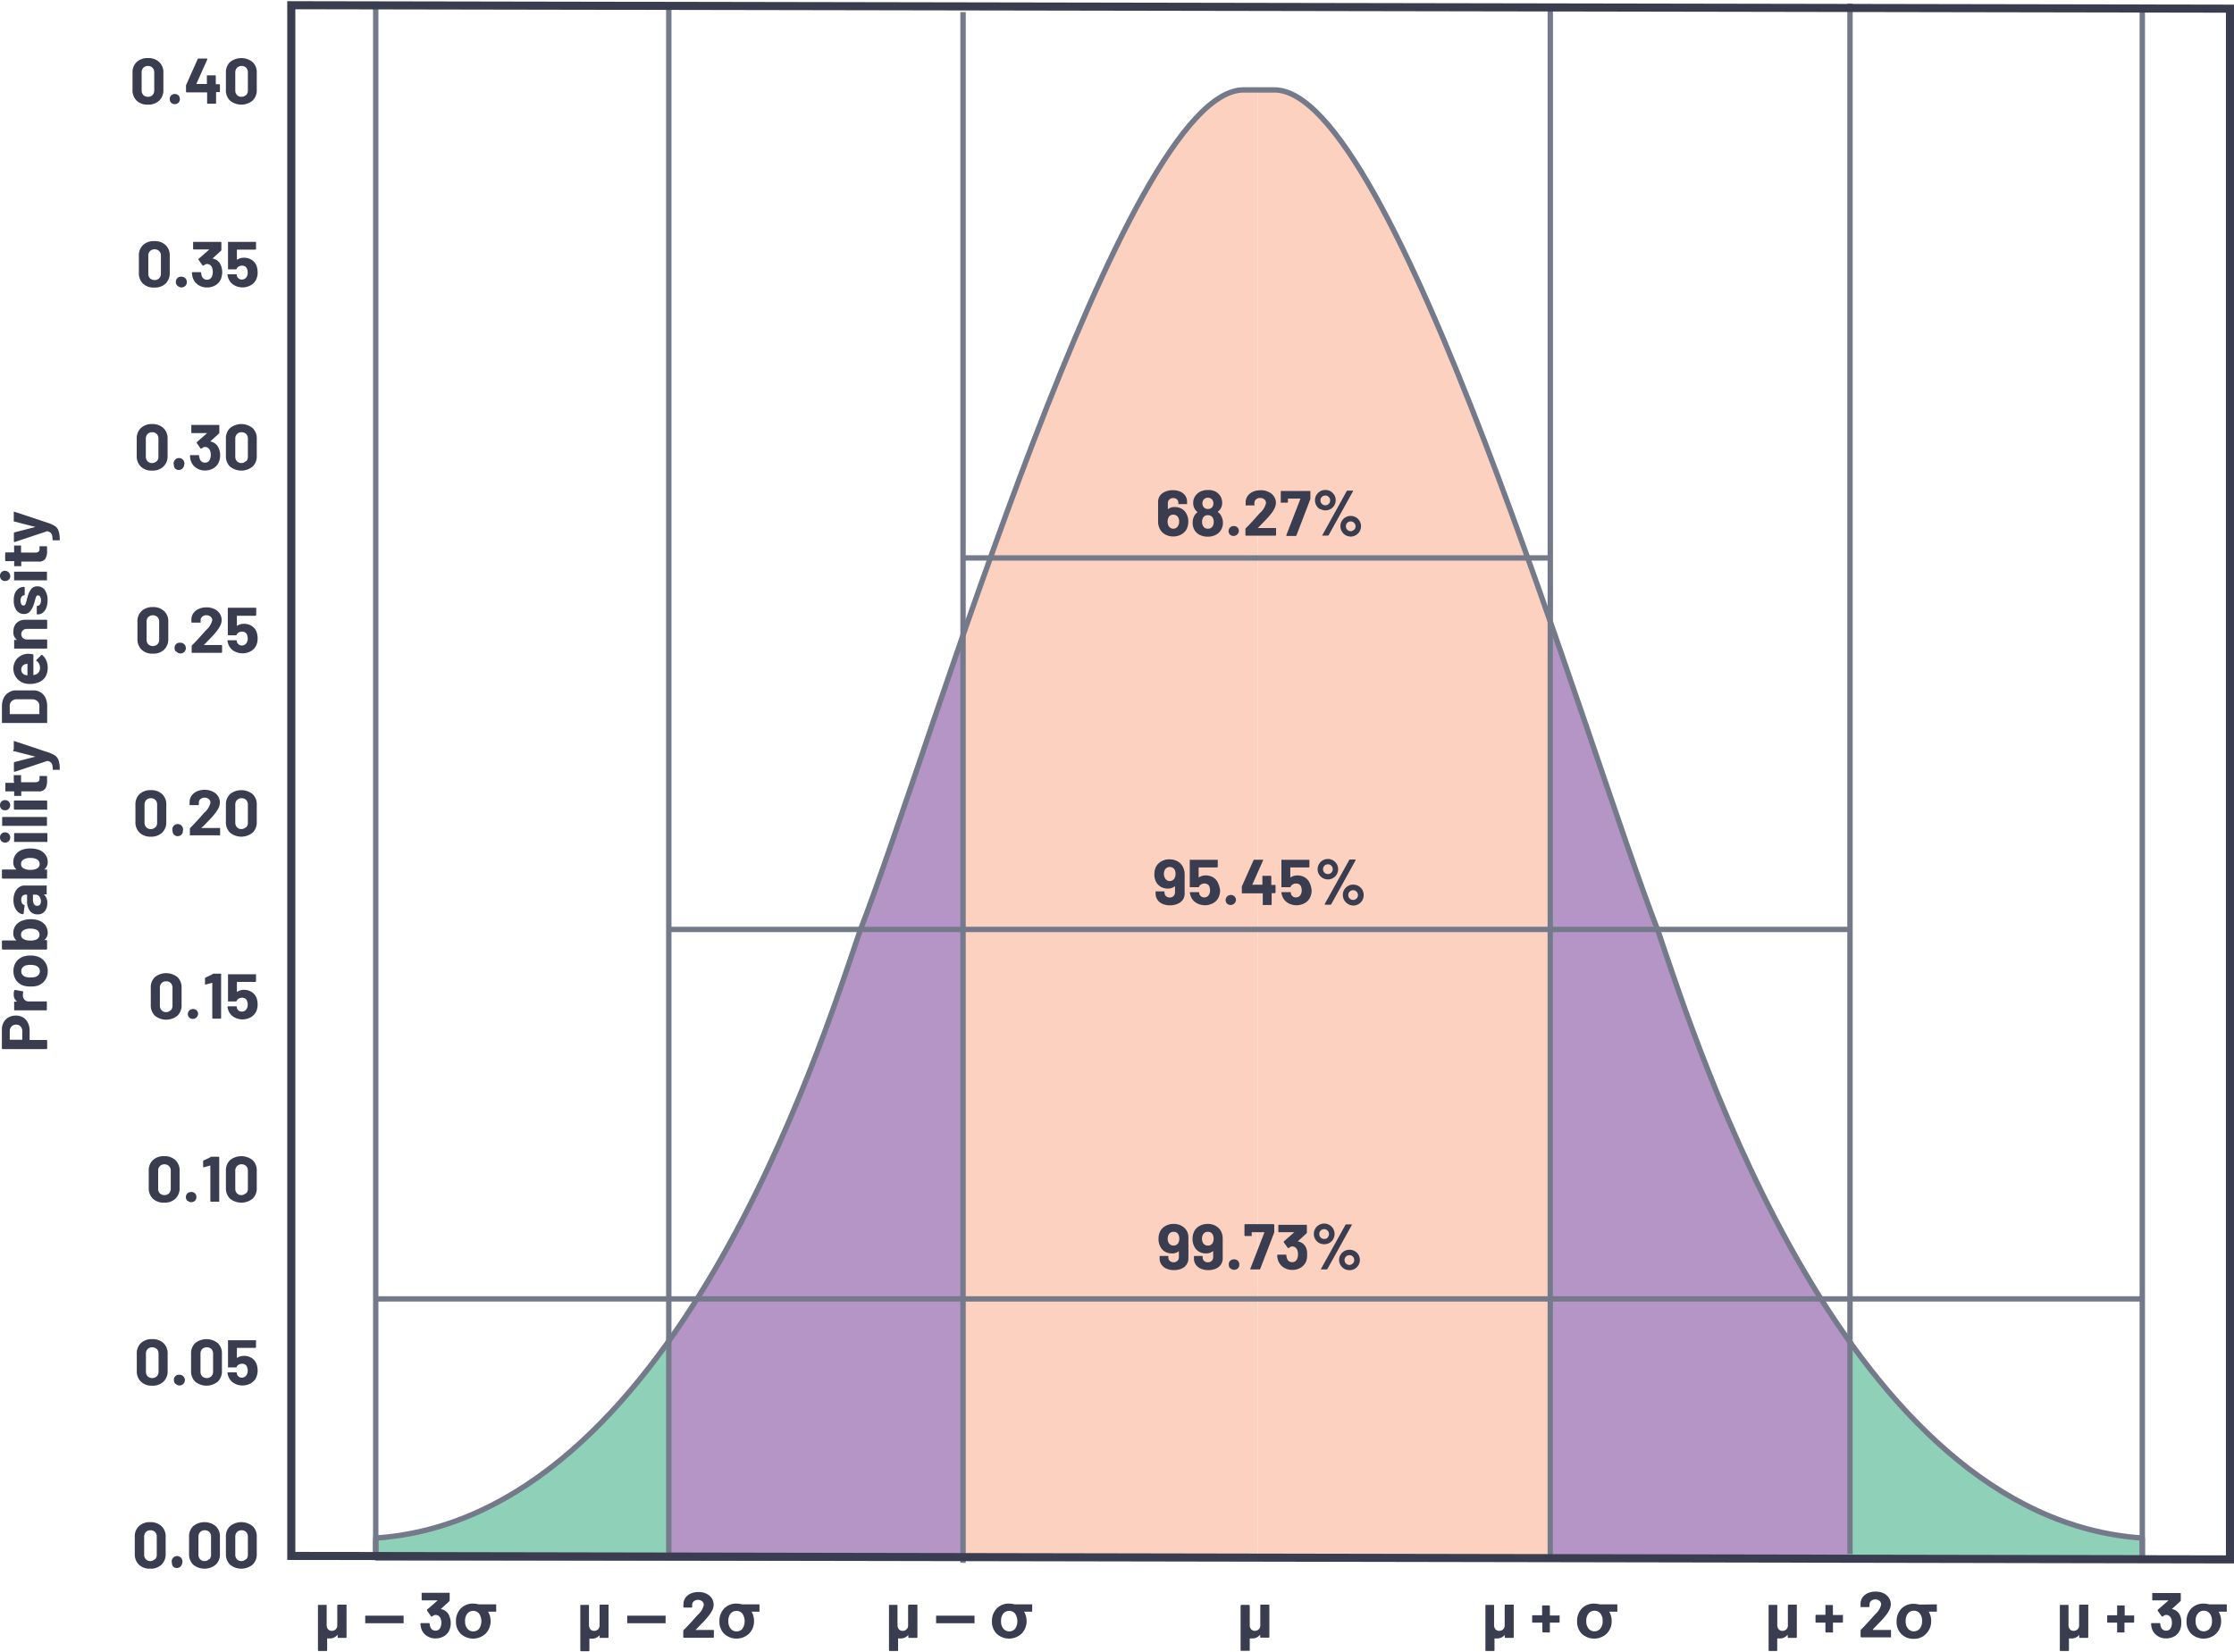
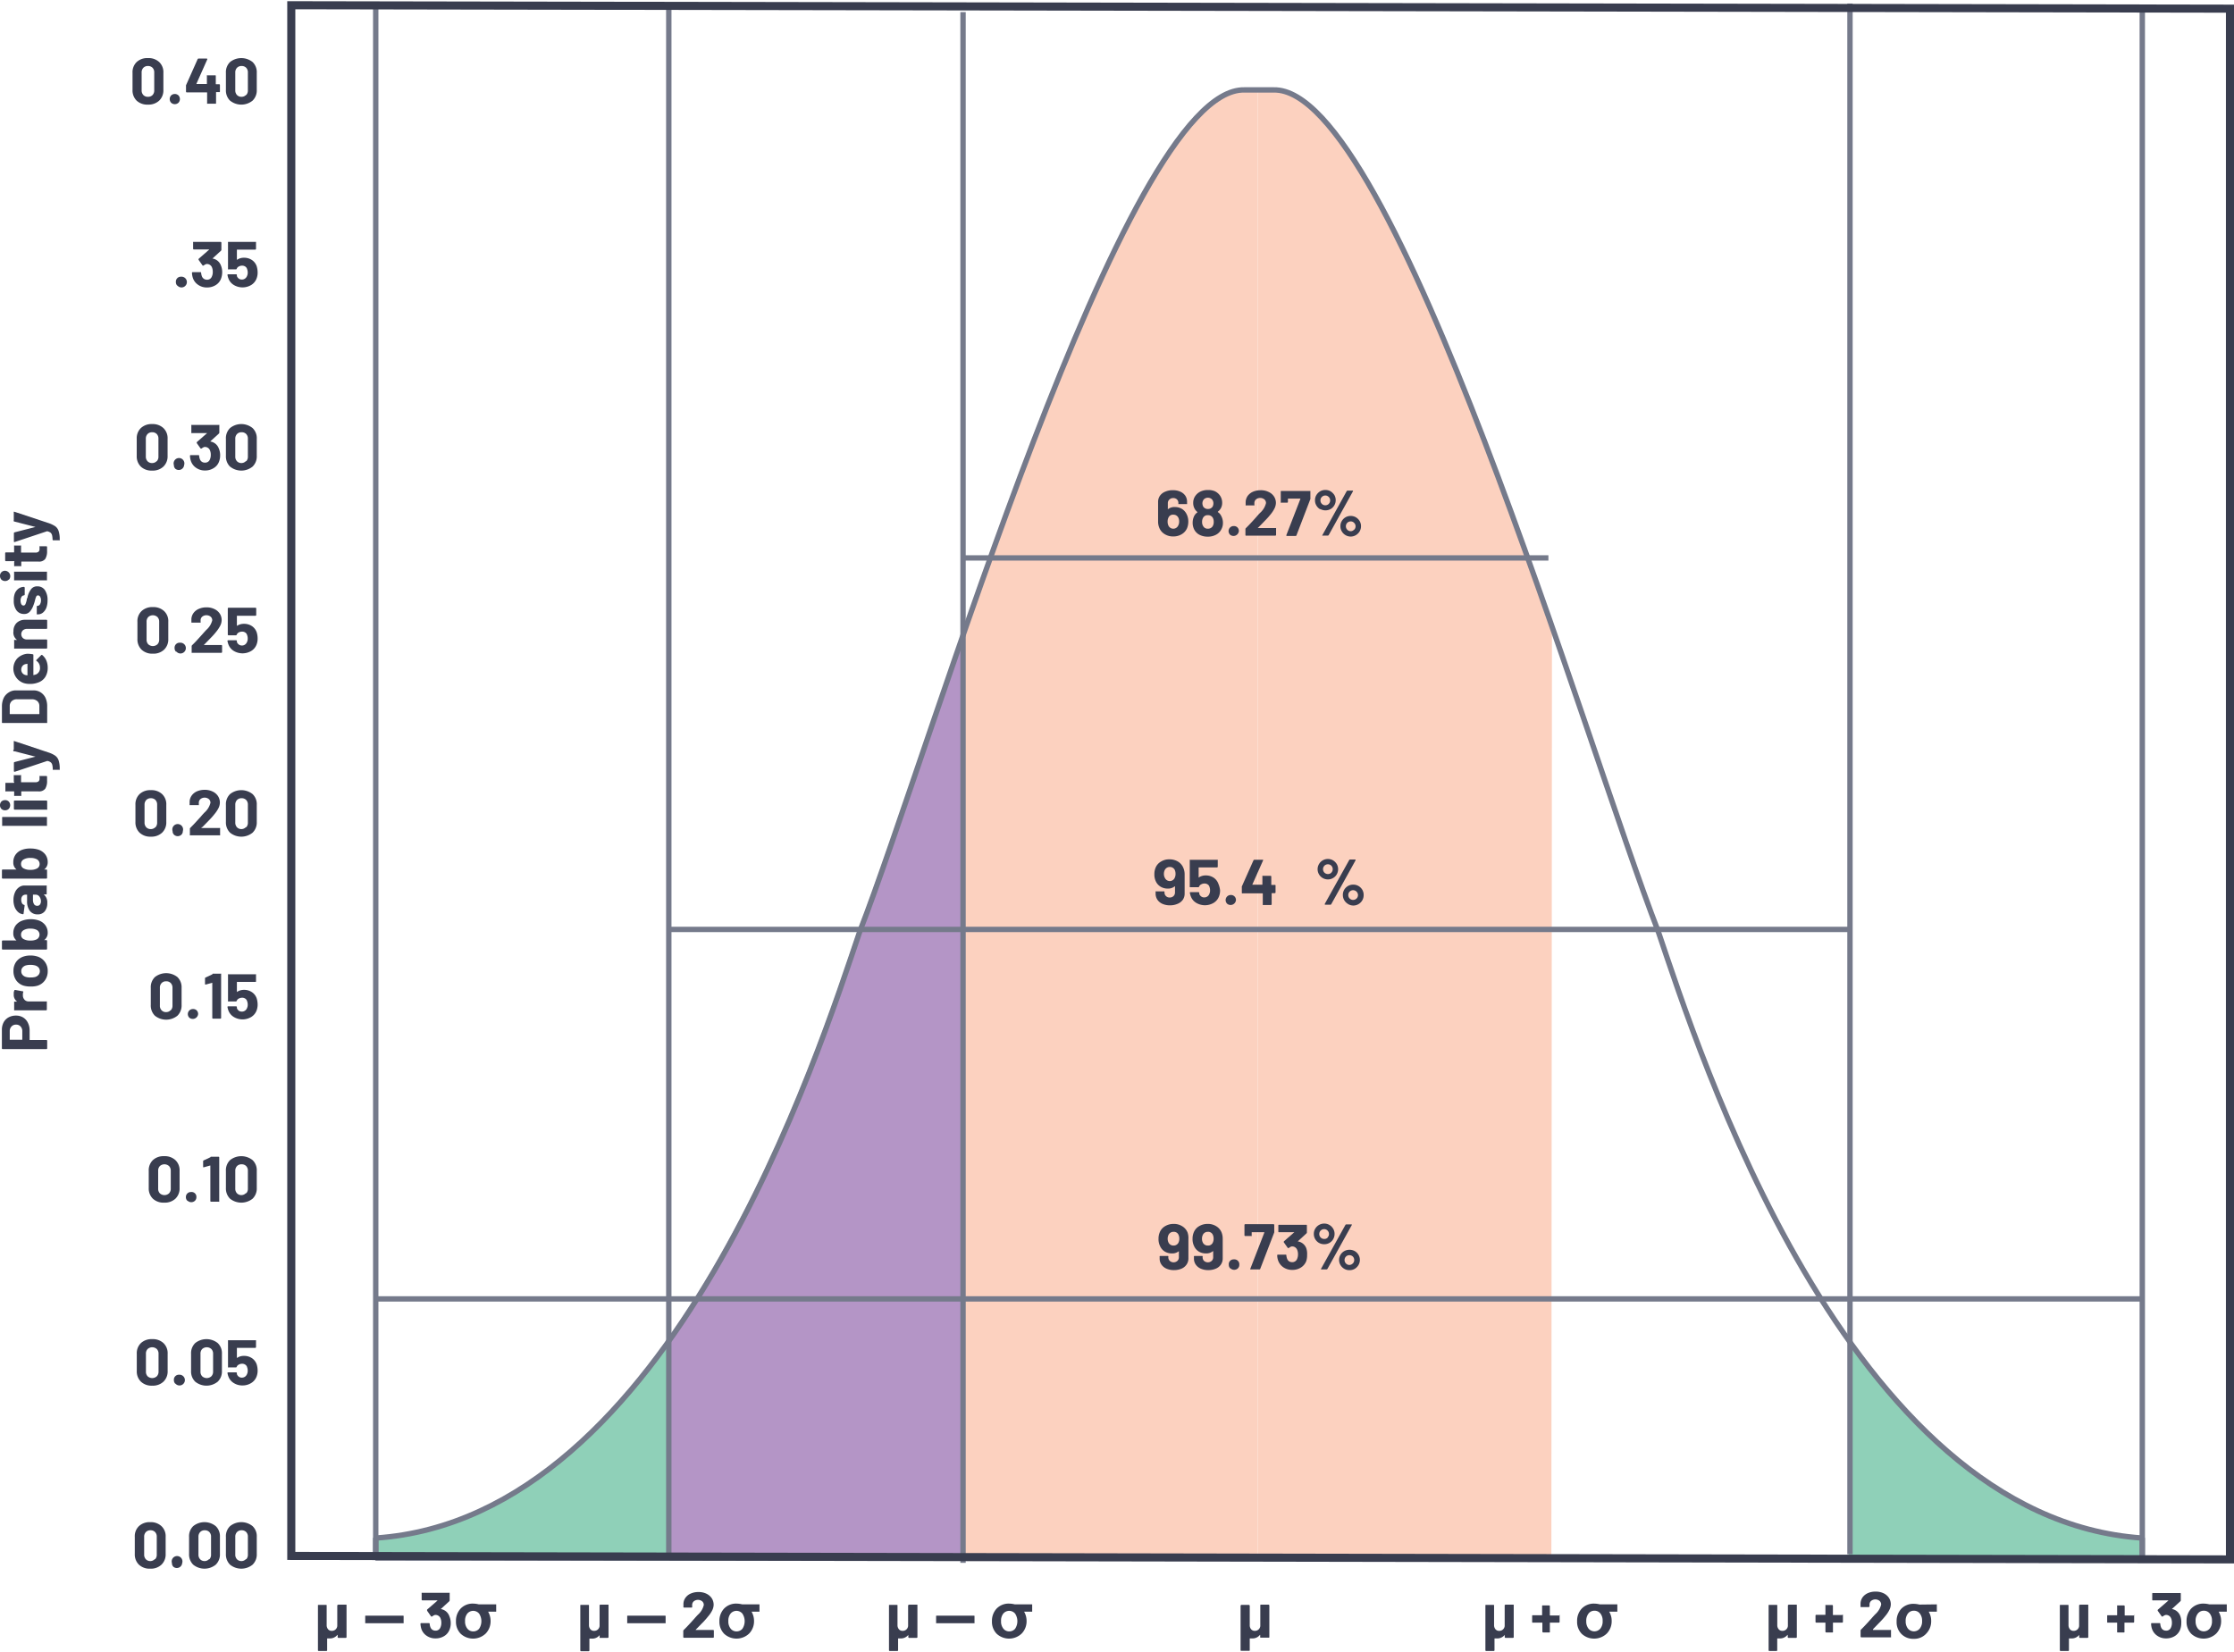
<svg xmlns="http://www.w3.org/2000/svg" width="5.76in" height="4.26in" viewBox="0 0 414.84 306.37">
  <g id="a4bc7bed-e7af-423d-861e-028fcf0f4c07" data-name="Layer 10">
    <g id="a5787dd8-b213-4c60-85df-4aeb4f5a46c2" data-name="Layer 5 copy 3">
      <path d="M238,16.48H235V289.14h54.52l.11-172.94C273.51,70,252.78,16.18,238,16.48Z" transform="translate(-1.44)" fill="#fcd1bf" />
      <path d="M180.36,116.2l.11,172.94H235V16.48h-2.93C217.23,16.18,196.51,70,180.36,116.2Z" transform="translate(-1.44)" fill="#fcd1bf" />
    </g>
    <g id="b253c157-3546-4a8b-b544-d3cd8cfc9618" data-name="Layer 5 copy 2">
-       <path d="M289.74,289.14h54.92V248.53c-19.65-27.74-31-63-35.31-75.79-4.43-11.4-11.46-32.75-19.61-56.09Z" transform="translate(-1.44)" fill="#b495c6" />
      <path d="M180.27,289.14H125.35V248.53c19.66-27.74,31-63,35.32-75.79,4.43-11.4,11.46-32.75,19.6-56.09Z" transform="translate(-1.44)" fill="#b495c6" />
    </g>
    <g id="b244ee6d-6ca1-42b8-ac9a-1f64d34b0689" data-name="Layer 5 copy">
      <path d="M344.73,289.14h54.52v-3.71c-22.71-1.53-40.73-17.3-54.59-36.81Z" transform="translate(-1.44)" fill="#8fd0b8" />
      <path d="M125.29,289.14H70.76v-3.71c22.72-1.53,40.74-17.3,54.59-36.81Z" transform="translate(-1.44)" fill="#8fd0b8" />
    </g>
    <g id="b35359f7-6070-4f68-a06d-5df49a413af1" data-name="Layer 5">
      <path d="M399.25,289.14v-3.71c-55-3.71-82.5-90.9-89.9-112.69-13.22-34-49-156.71-71.39-156.26h-5.45c-22.37-.45-58.17,122.24-71.4,156.26-7.4,21.79-34.9,109-89.9,112.69v3.71Z" transform="translate(-1.44)" fill="none" stroke="#757a8b" stroke-miterlimit="1" />
    </g>
  </g>
  <g id="b31809fd-2f7d-4d30-915a-61a1f5256390" data-name="Layer 1">
    <g id="a2e5ca4a-bd2d-4888-9d36-e804e60fe901" data-name="Standard TPC">
      <path d="M2.11,189.66a2.29,2.29,0,0,1,.92-.93,2.77,2.77,0,0,1,1.36-.33,2.51,2.51,0,0,1,1.33.34,2.32,2.32,0,0,1,.9,1,3.09,3.09,0,0,1,.32,1.42v1.71a.05.05,0,0,0,.06.06h3.06a.14.14,0,0,1,.14.14v1.41a.14.14,0,0,1-.14.14H1.93a.14.14,0,0,1-.14-.14v-3.39A2.94,2.94,0,0,1,2.11,189.66Zm3.15.76a1.07,1.07,0,0,0-.83-.34,1.1,1.1,0,0,0-.85.34,1.2,1.2,0,0,0-.33.88v1.53a.05.05,0,0,0,.06.06H5.52a.05.05,0,0,0,.06-.06V191.3A1.24,1.24,0,0,0,5.26,190.42Z" transform="translate(-1.44)" fill="#393d4f" />
      <path d="M4.12,183.71c0-.07.09-.09.18-.07l1.36.25c.1,0,.13.06.09.17a1.33,1.33,0,0,0-.06.42c0,.06,0,.15,0,.26a1.19,1.19,0,0,0,.32.73,1,1,0,0,0,.75.3h3.28a.18.18,0,0,1,.1,0,.15.15,0,0,1,0,.11v1.4a.14.14,0,0,1-.14.14H4.18a.15.15,0,0,1-.11,0,.18.18,0,0,1,0-.1v-1.4a.21.21,0,0,1,0-.11.21.21,0,0,1,.11,0h.45a.06.06,0,0,0,0,0s0,0,0,0A1.53,1.53,0,0,1,4,184.39,1.14,1.14,0,0,1,4.12,183.71Z" transform="translate(-1.44)" fill="#393d4f" />
      <path d="M9.77,181.87a2.65,2.65,0,0,1-1.44,1A4.41,4.41,0,0,1,7.1,183a4.55,4.55,0,0,1-1.27-.16,2.63,2.63,0,0,1-1.39-1,2.92,2.92,0,0,1-.5-1.73,2.85,2.85,0,0,1,.49-1.68,2.71,2.71,0,0,1,1.39-1,4,4,0,0,1,1.26-.19,4.27,4.27,0,0,1,1.21.16,2.7,2.7,0,0,1,1.47,1,2.78,2.78,0,0,1,.54,1.72A2.85,2.85,0,0,1,9.77,181.87Zm-1.17-2.4a1.36,1.36,0,0,0-.66-.39,3.12,3.12,0,0,0-.84-.1,3,3,0,0,0-.85.1,1.27,1.27,0,0,0-.63.4,1,1,0,0,0-.23.68,1,1,0,0,0,.23.67,1.26,1.26,0,0,0,.63.39,2.65,2.65,0,0,0,.85.1,3.6,3.6,0,0,0,.84-.08,1.31,1.31,0,0,0,.66-.41,1.08,1.08,0,0,0,0-1.36Z" transform="translate(-1.44)" fill="#393d4f" />
      <path d="M7.09,170.5a4.54,4.54,0,0,1,1.45.2,2.62,2.62,0,0,1,1.29.88A2.3,2.3,0,0,1,10.3,173a1.65,1.65,0,0,1-.66,1.38s0,0,0,0,0,0,0,0h.4a.14.14,0,0,1,.14.14V176a.14.14,0,0,1-.14.14H1.94A.14.14,0,0,1,1.8,176v-1.41a.14.14,0,0,1,.14-.14H4.51a0,0,0,0,0,0,0s0,0,0,0a1.61,1.61,0,0,1-.6-1.34,2.38,2.38,0,0,1,.45-1.47,2.65,2.65,0,0,1,1.21-.87A4.45,4.45,0,0,1,7.09,170.5Zm0,1.75a2.25,2.25,0,0,0-1.27.29.92.92,0,0,0-.47.85.86.86,0,0,0,.47.8,2.46,2.46,0,0,0,1.26.27,2.44,2.44,0,0,0,1.21-.24,1,1,0,0,0,0-1.72A2.49,2.49,0,0,0,7.13,172.25Z" transform="translate(-1.44)" fill="#393d4f" />
      <path d="M4.21,165.54a2.22,2.22,0,0,1,.73-.95,1.74,1.74,0,0,1,1-.35h4.07a.14.14,0,0,1,.1,0,.13.13,0,0,1,0,.1v1.4a.12.12,0,0,1,0,.1.14.14,0,0,1-.1.05h-.4l-.05,0s0,0,0,0a1.92,1.92,0,0,1,.66,1.62,2.38,2.38,0,0,1-.46,1.51,1.61,1.61,0,0,1-1.34.58,1.73,1.73,0,0,1-1.44-.65,2.93,2.93,0,0,1-.51-1.85V166a.05.05,0,0,0-.06-.06H6.23a.8.8,0,0,0-.62.24,1,1,0,0,0-.22.72,1.25,1.25,0,0,0,.13.61.58.58,0,0,0,.37.32c.09,0,.13.08.12.16l-.19,1.45c0,.1-.05.14-.11.13a1.56,1.56,0,0,1-.91-.4,2.49,2.49,0,0,1-.64-.94,3.55,3.55,0,0,1-.22-1.3A3.41,3.41,0,0,1,4.21,165.54Zm4.55.76a.85.85,0,0,0-.71-.36H7.62a.05.05,0,0,0-.06.06v.86a1.59,1.59,0,0,0,.2.85.67.67,0,0,0,.58.3.61.61,0,0,0,.51-.22,1,1,0,0,0,.19-.62A1.41,1.41,0,0,0,8.76,166.3Z" transform="translate(-1.44)" fill="#393d4f" />
      <path d="M7.09,157.37a4.84,4.84,0,0,1,1.45.2,2.69,2.69,0,0,1,1.29.88,2.32,2.32,0,0,1,.47,1.44,1.65,1.65,0,0,1-.66,1.38,0,0,0,0,0,0,0s0,0,0,0h.4a.14.14,0,0,1,.14.14v1.41a.14.14,0,0,1-.14.14H1.94a.14.14,0,0,1-.14-.14v-1.41a.14.14,0,0,1,.14-.14H4.51a.06.06,0,0,0,0,0,0,0,0,0,0,0,0,1.59,1.59,0,0,1-.6-1.33,2.34,2.34,0,0,1,.45-1.47,2.51,2.51,0,0,1,1.21-.87A4.2,4.2,0,0,1,7.09,157.37Zm0,1.75a2.34,2.34,0,0,0-1.27.29.92.92,0,0,0-.47.85.86.86,0,0,0,.47.8,2.46,2.46,0,0,0,1.26.27,2.44,2.44,0,0,0,1.21-.24.91.91,0,0,0,.51-.84,1,1,0,0,0-.51-.88A2.49,2.49,0,0,0,7.13,159.12Z" transform="translate(-1.44)" fill="#393d4f" />
-       <path d="M3.07,156a.93.93,0,0,1-.68.27A1,1,0,0,1,1.7,156a1,1,0,0,1-.26-.69.94.94,0,0,1,.26-.68.93.93,0,0,1,.69-.26.92.92,0,0,1,.95.94A.93.93,0,0,1,3.07,156Zm7.09.15a.18.18,0,0,1-.1,0H4.16a.18.18,0,0,1-.1,0,.15.15,0,0,1,0-.11v-1.4a.14.14,0,0,1,.14-.14h5.9a.14.14,0,0,1,.14.14v1.4A.15.15,0,0,1,10.16,156.18Z" transform="translate(-1.44)" fill="#393d4f" />
      <path d="M10.16,153.16a.13.13,0,0,1-.1,0H1.94a.13.13,0,0,1-.1,0,.12.12,0,0,1,0-.1v-1.4a.12.12,0,0,1,0-.1.14.14,0,0,1,.1-.05h8.12a.14.14,0,0,1,.1.05.12.12,0,0,1,0,.1v1.4A.12.12,0,0,1,10.16,153.16Z" transform="translate(-1.44)" fill="#393d4f" />
      <path d="M3.07,150a.93.93,0,0,1-.68.27.93.93,0,0,1-.69-.26.94.94,0,0,1-.26-.68,1,1,0,0,1,.26-.69,1,1,0,0,1,.69-.26.93.93,0,0,1,.68.27,1,1,0,0,1,0,1.35Zm7.09.15a.13.13,0,0,1-.1,0H4.16a.14.14,0,0,1-.14-.14v-1.41a.14.14,0,0,1,.14-.14h5.9a.14.14,0,0,1,.14.14v1.41A.13.13,0,0,1,10.16,150.19Z" transform="translate(-1.44)" fill="#393d4f" />
      <path d="M5.35,143.72a.18.18,0,0,1,0,.1V145a.05.05,0,0,0,.06.06H8a.89.89,0,0,0,.59-.16.64.64,0,0,0,.19-.52V144a.18.18,0,0,1,0-.1.15.15,0,0,1,.11,0h1.14a.14.14,0,0,1,.15.14q0,.51,0,.72a2.7,2.7,0,0,1-.33,1.49,1.43,1.43,0,0,1-1.25.51H5.45s-.06,0-.06.05v.69a.18.18,0,0,1,0,.1.15.15,0,0,1-.11,0H4.18a.15.15,0,0,1-.11,0,.18.18,0,0,1,0-.1v-.69s0-.05-.06-.05H2.54a.14.14,0,0,1-.1,0,.12.12,0,0,1,0-.1v-1.34a.12.12,0,0,1,0-.1.14.14,0,0,1,.1-.05H4A.05.05,0,0,0,4,145v-1.15a.18.18,0,0,1,0-.1.15.15,0,0,1,.11,0H5.24A.15.15,0,0,1,5.35,143.72Z" transform="translate(-1.44)" fill="#393d4f" />
      <path d="M12.55,142.75a.2.2,0,0,1-.11,0h-1.1a.18.18,0,0,1-.1,0,.15.15,0,0,1,0-.11,3.74,3.74,0,0,0-.09-.79.88.88,0,0,0-.27-.47,1.39,1.39,0,0,0-.6-.27h-.08l-6,2H4.13c-.07,0-.11-.05-.11-.13v-1.5a.16.16,0,0,1,.12-.17l3.89-1s0,0,0,0a0,0,0,0,0,0,0l-3.89-1A.16.16,0,0,1,4,139v-1.46a.12.12,0,0,1,0-.11.19.19,0,0,1,.13,0l6.24,2.08a4.89,4.89,0,0,1,1.31.61,1.78,1.78,0,0,1,.64.87,4.79,4.79,0,0,1,.21,1.6v.08A.07.07,0,0,1,12.55,142.75Z" transform="translate(-1.44)" fill="#393d4f" />
      <path d="M10.16,134.06a.13.13,0,0,1-.1,0H1.94A.14.14,0,0,1,1.8,134v-3a3.71,3.71,0,0,1,.32-1.58,2.49,2.49,0,0,1,.89-1A2.4,2.4,0,0,1,4.34,128H7.66a2.4,2.4,0,0,1,1.33.37,2.49,2.49,0,0,1,.89,1A3.71,3.71,0,0,1,10.2,131v3A.13.13,0,0,1,10.16,134.06Zm-1.41-1.71V130.9a1.2,1.2,0,0,0-.37-.9,1.51,1.51,0,0,0-1-.35H4.62a1.41,1.41,0,0,0-1,.34,1.23,1.23,0,0,0-.37.92v1.44a.05.05,0,0,0,.06.06H8.69A.05.05,0,0,0,8.75,132.35Z" transform="translate(-1.44)" fill="#393d4f" />
      <path d="M7.5,121.29c.1,0,.14.06.14.15v3.71s0,.06.06,0a2.85,2.85,0,0,0,.48-.13,1.27,1.27,0,0,0,.68-1.28,1.46,1.46,0,0,0-.63-1.21.13.13,0,0,1-.07-.11.15.15,0,0,1,.05-.08l.85-.86a.17.17,0,0,1,.11-.06.2.2,0,0,1,.09,0,2.71,2.71,0,0,1,.77,1,3.45,3.45,0,0,1,.27,1.37,3.15,3.15,0,0,1-.47,1.75,2.57,2.57,0,0,1-1.31,1,4,4,0,0,1-1.57.26,3.51,3.51,0,0,1-1.17-.18,2.84,2.84,0,0,1-1.16-4.53,3,3,0,0,1,1.86-.89A5.5,5.5,0,0,1,7.5,121.29Zm-1.4,3.84a2.49,2.49,0,0,0,.38.08.05.05,0,0,0,.06-.06v-2.08s0-.06-.06,0l-.34.06a1,1,0,0,0-.55.37,1.07,1.07,0,0,0-.2.67A1,1,0,0,0,6.1,125.13Z" transform="translate(-1.44)" fill="#393d4f" />
      <path d="M4.52,115.48a2.19,2.19,0,0,1,1.6-.59h3.94a.14.14,0,0,1,.14.14v1.41a.14.14,0,0,1-.14.14H6.47a1.12,1.12,0,0,0-.78.27,1,1,0,0,0,0,1.43,1.12,1.12,0,0,0,.78.27h3.59a.14.14,0,0,1,.14.14v1.41a.14.14,0,0,1-.14.14H4.18a.15.15,0,0,1-.11,0,.18.18,0,0,1,0-.1v-1.41a.18.18,0,0,1,0-.1.15.15,0,0,1,.11,0H4.6s0,0,0,0,0,0,0,0A1.69,1.69,0,0,1,3.94,117,2.1,2.1,0,0,1,4.52,115.48Z" transform="translate(-1.44)" fill="#393d4f" />
      <path d="M10.06,112.62a2.23,2.23,0,0,1-.64.93,1.42,1.42,0,0,1-.92.33H8.38a.15.15,0,0,1-.11,0,.18.18,0,0,1,0-.1v-1.33a.14.14,0,0,1,.15-.15h0a.56.56,0,0,0,.45-.29,1.4,1.4,0,0,0,.18-.74,1.2,1.2,0,0,0-.16-.66.46.46,0,0,0-.4-.25.34.34,0,0,0-.32.21,3.26,3.26,0,0,0-.23.71,7.43,7.43,0,0,1-.28.89A3.59,3.59,0,0,1,7,113.35a1.33,1.33,0,0,1-1.1.46,1.68,1.68,0,0,1-1.41-.69A2.94,2.94,0,0,1,4,111.29,3.45,3.45,0,0,1,4.19,110a2.13,2.13,0,0,1,.69-.9,1.73,1.73,0,0,1,1-.32.18.18,0,0,1,.15.15v1.28a.18.18,0,0,1-.15.15.53.53,0,0,0-.44.27,1.24,1.24,0,0,0-.18.71,1.39,1.39,0,0,0,.14.65.44.44,0,0,0,.4.25.38.38,0,0,0,.36-.25,4.11,4.11,0,0,0,.25-.82c0-.09,0-.19.08-.3s.06-.23.1-.36a3.81,3.81,0,0,1,.65-1.34,1.38,1.38,0,0,1,1.15-.49,1.62,1.62,0,0,1,1.39.7,3.23,3.23,0,0,1,.49,1.89A4,4,0,0,1,10.06,112.62Z" transform="translate(-1.44)" fill="#393d4f" />
      <path d="M3.07,107.42a.93.93,0,0,1-.68.27,1,1,0,0,1-.69-.26,1,1,0,0,1-.26-.69.91.91,0,0,1,1-.95,1,1,0,0,1,.68,1.63Zm7.09.14a.14.14,0,0,1-.1,0H4.16a.14.14,0,0,1-.1,0,.12.12,0,0,1,0-.1v-1.4a.12.12,0,0,1,0-.1.14.14,0,0,1,.1,0h5.9a.14.14,0,0,1,.1,0,.12.12,0,0,1,0,.1v1.4A.12.12,0,0,1,10.16,107.56Z" transform="translate(-1.44)" fill="#393d4f" />
      <path d="M5.35,101.1a.15.15,0,0,1,0,.1v1.15a.05.05,0,0,0,.06.06H8a.89.89,0,0,0,.59-.16.64.64,0,0,0,.19-.52v-.4a.18.18,0,0,1,0-.1.15.15,0,0,1,.11,0h1.14a.14.14,0,0,1,.15.14q0,.51,0,.72a2.72,2.72,0,0,1-.33,1.49,1.43,1.43,0,0,1-1.25.5H5.45a.05.05,0,0,0-.06.06v.69a.18.18,0,0,1,0,.1.15.15,0,0,1-.11,0H4.18a.15.15,0,0,1-.11,0,.18.18,0,0,1,0-.1v-.69A.05.05,0,0,0,4,104H2.54a.14.14,0,0,1-.14-.14v-1.35a.14.14,0,0,1,.14-.14H4a.05.05,0,0,0,.06-.06V101.2a.15.15,0,0,1,0-.1.16.16,0,0,1,.11,0H5.24A.16.16,0,0,1,5.35,101.1Z" transform="translate(-1.44)" fill="#393d4f" />
      <path d="M12.55,100.13a.2.2,0,0,1-.11,0h-1.1a.14.14,0,0,1-.14-.14,3.85,3.85,0,0,0-.09-.8,1,1,0,0,0-.27-.47,1.68,1.68,0,0,0-.6-.27h-.08l-6,2H4.13c-.07,0-.11,0-.11-.13v-1.5a.16.16,0,0,1,.12-.17l3.89-1s0,0,0,0,0,0,0,0l-3.89-1A.16.16,0,0,1,4,96.4V94.93a.12.12,0,0,1,0-.1.14.14,0,0,1,.13,0l6.24,2.07a5.6,5.6,0,0,1,1.31.61,1.76,1.76,0,0,1,.64.88,4.79,4.79,0,0,1,.21,1.6v.08S12.57,100.11,12.55,100.13Z" transform="translate(-1.44)" fill="#393d4f" />
      <path d="M26.82,18.48a2.66,2.66,0,0,1-.77-2V13.3a2.62,2.62,0,0,1,.77-2,2.89,2.89,0,0,1,2.09-.73,2.89,2.89,0,0,1,2.09.73,2.59,2.59,0,0,1,.78,2v3.17a2.63,2.63,0,0,1-.78,2,2.9,2.9,0,0,1-2.09.74A2.9,2.9,0,0,1,26.82,18.48Zm2.95-1.05a1.21,1.21,0,0,0,.31-.88v-3.3a1.21,1.21,0,0,0-.31-.88,1.15,1.15,0,0,0-.86-.33,1.13,1.13,0,0,0-.85.33,1.22,1.22,0,0,0-.32.88v3.3a1.22,1.22,0,0,0,.32.88,1.13,1.13,0,0,0,.85.33A1.15,1.15,0,0,0,29.77,17.43Z" transform="translate(-1.44)" fill="#393d4f" />
      <path d="M33.22,18.86a1,1,0,0,1,0-1.36,1,1,0,0,1,1.36,0,1,1,0,0,1,0,1.36,1,1,0,0,1-1.36,0Z" transform="translate(-1.44)" fill="#393d4f" />
      <path d="M42.23,15.47a.12.12,0,0,1,.05.1v1.21a.14.14,0,0,1-.05.1.12.12,0,0,1-.1,0h-.51a.05.05,0,0,0-.06.06v2a.14.14,0,0,1-.05.1.12.12,0,0,1-.1,0H40a.12.12,0,0,1-.1,0,.14.14,0,0,1,0-.1V17a.05.05,0,0,0-.06-.06H36.12a.14.14,0,0,1-.14-.14v-1a.67.67,0,0,1,0-.18l2.16-4.85a.18.18,0,0,1,.17-.11h1.5a.12.12,0,0,1,.11.05.12.12,0,0,1,0,.12l-2,4.5v.05s0,0,0,0H39.8a.05.05,0,0,0,.06-.06V13.88a.16.16,0,0,1,0-.11.15.15,0,0,1,.1,0h1.4a.15.15,0,0,1,.1,0,.16.16,0,0,1,.05.11v1.48a.05.05,0,0,0,.06.06h.51A.12.12,0,0,1,42.23,15.47Z" transform="translate(-1.44)" fill="#393d4f" />
      <path d="M44.16,18.48a2.66,2.66,0,0,1-.77-2V13.3a2.62,2.62,0,0,1,.77-2,3.36,3.36,0,0,1,4.18,0,2.59,2.59,0,0,1,.78,2v3.17a2.63,2.63,0,0,1-.78,2,3.32,3.32,0,0,1-4.18,0Zm3-1.05a1.21,1.21,0,0,0,.31-.88v-3.3a1.21,1.21,0,0,0-.31-.88,1.15,1.15,0,0,0-.86-.33,1.13,1.13,0,0,0-.85.33,1.22,1.22,0,0,0-.32.88v3.3a1.22,1.22,0,0,0,.32.88,1.13,1.13,0,0,0,.85.33A1.15,1.15,0,0,0,47.11,17.43Z" transform="translate(-1.44)" fill="#393d4f" />
      <path d="M27.6,86.45a2.66,2.66,0,0,1-.77-2V81.28a2.62,2.62,0,0,1,.77-2,2.9,2.9,0,0,1,2.09-.74,2.9,2.9,0,0,1,2.09.74,2.59,2.59,0,0,1,.78,2v3.16a2.63,2.63,0,0,1-.78,2,2.86,2.86,0,0,1-2.09.74A2.86,2.86,0,0,1,27.6,86.45Zm2.95-1a1.21,1.21,0,0,0,.31-.88v-3.3a1.21,1.21,0,0,0-.31-.88,1.15,1.15,0,0,0-.86-.33,1.13,1.13,0,0,0-.85.33,1.22,1.22,0,0,0-.32.88v3.3a1.22,1.22,0,0,0,.32.88,1.13,1.13,0,0,0,.85.33A1.15,1.15,0,0,0,30.55,85.41Z" transform="translate(-1.44)" fill="#393d4f" />
      <path d="M34,86.84a.93.93,0,0,1-.27-.68,1,1,0,1,1,1.9,0,1,1,0,0,1-1.63.68Z" transform="translate(-1.44)" fill="#393d4f" />
      <path d="M42.32,84.33a3.27,3.27,0,0,1-.21,1.19,2.31,2.31,0,0,1-1,1.2,2.88,2.88,0,0,1-1.6.44,2.78,2.78,0,0,1-1.6-.46,2.49,2.49,0,0,1-1-1.24,3.23,3.23,0,0,1-.19-1c0-.1,0-.15.14-.15h1.42c.09,0,.14,0,.14.15a2.29,2.29,0,0,0,.13.58,1,1,0,0,0,.36.49.93.93,0,0,0,.58.17.91.91,0,0,0,.92-.58,2,2,0,0,0,.17-.84,2.08,2.08,0,0,0-.18-.93,1,1,0,0,0-.92-.56.52.52,0,0,0-.28.08,2.68,2.68,0,0,0-.35.22.16.16,0,0,1-.09,0,.11.11,0,0,1-.11-.07l-.71-1A.15.15,0,0,1,38,82a.17.17,0,0,1,0-.12l1.91-1.67a0,0,0,0,0,0,0s0,0,0,0H37.07a.12.12,0,0,1-.1,0,.14.14,0,0,1,0-.1V78.81a.14.14,0,0,1,0-.11.15.15,0,0,1,.1,0h5a.15.15,0,0,1,.1,0,.14.14,0,0,1,0,.11v1.31a.26.26,0,0,1-.09.19l-1.57,1.43a.06.06,0,0,0,0,.05s0,0,.06,0a2,2,0,0,1,1.48,1.23A3.21,3.21,0,0,1,42.32,84.33Z" transform="translate(-1.44)" fill="#393d4f" />
      <path d="M44.16,86.45a2.66,2.66,0,0,1-.77-2V81.28a2.62,2.62,0,0,1,.77-2,3.32,3.32,0,0,1,4.18,0,2.59,2.59,0,0,1,.78,2v3.16a2.63,2.63,0,0,1-.78,2,3.32,3.32,0,0,1-4.18,0Zm3-1a1.21,1.21,0,0,0,.31-.88v-3.3a1.21,1.21,0,0,0-.31-.88,1.15,1.15,0,0,0-.86-.33,1.13,1.13,0,0,0-.85.33,1.22,1.22,0,0,0-.32.88v3.3a1.22,1.22,0,0,0,.32.88,1.13,1.13,0,0,0,.85.33A1.15,1.15,0,0,0,47.11,85.41Z" transform="translate(-1.44)" fill="#393d4f" />
      <path d="M27.73,120.44a2.66,2.66,0,0,1-.77-2v-3.17a2.58,2.58,0,0,1,.77-2,2.9,2.9,0,0,1,2.09-.74,2.9,2.9,0,0,1,2.09.74,2.55,2.55,0,0,1,.78,2v3.17a2.63,2.63,0,0,1-.78,2,2.86,2.86,0,0,1-2.09.74A2.86,2.86,0,0,1,27.73,120.44Zm2.95-1a1.22,1.22,0,0,0,.32-.88v-3.3a1.22,1.22,0,0,0-.32-.88,1.27,1.27,0,0,0-1.71,0,1.21,1.21,0,0,0-.31.88v3.3a1.21,1.21,0,0,0,.31.88,1.27,1.27,0,0,0,1.71,0Z" transform="translate(-1.44)" fill="#393d4f" />
      <path d="M34.13,120.83a.93.93,0,0,1-.27-.68.92.92,0,0,1,1-1,1,1,0,1,1-.68,1.63Z" transform="translate(-1.44)" fill="#393d4f" />
      <path d="M39.28,119.57s0,0,0,0h3.26a.14.14,0,0,1,.14.14v1.17a.14.14,0,0,1-.14.14h-5.4a.15.15,0,0,1-.11,0,.18.18,0,0,1,0-.1V119.8a.29.29,0,0,1,.07-.18c.4-.38.8-.8,1.2-1.25l.77-.85c.23-.26.45-.51.69-.76A3.49,3.49,0,0,0,40.85,115a.87.87,0,0,0-.3-.69,1.26,1.26,0,0,0-1.56,0,.89.89,0,0,0-.3.71v.3a.18.18,0,0,1,0,.1.15.15,0,0,1-.11,0H37.13a.12.12,0,0,1-.1,0,.14.14,0,0,1-.05-.1v-.57a2.08,2.08,0,0,1,.41-1.14,2.36,2.36,0,0,1,1-.76,3.45,3.45,0,0,1,1.39-.27,3.26,3.26,0,0,1,1.48.32,2.39,2.39,0,0,1,1,.86,2.18,2.18,0,0,1,.34,1.2,2.36,2.36,0,0,1-.25,1,6.15,6.15,0,0,1-.75,1.14q-.37.47-.81.93l-1.28,1.32-.18.18A0,0,0,0,0,39.28,119.57Z" transform="translate(-1.44)" fill="#393d4f" />
      <path d="M49.28,118.36a3,3,0,0,1-.19,1.11,2.36,2.36,0,0,1-1,1.21,3.18,3.18,0,0,1-3.23,0,2.4,2.4,0,0,1-1-1.2,3.57,3.57,0,0,1-.18-.66v0c0-.09.05-.13.14-.13h1.45a.15.15,0,0,1,.16.13.34.34,0,0,0,0,.12l0,.08a1,1,0,0,0,.93.65,1,1,0,0,0,.58-.18,1.07,1.07,0,0,0,.38-.5,1.41,1.41,0,0,0,.12-.63,1.71,1.71,0,0,0-.11-.62.81.81,0,0,0-.34-.48,1,1,0,0,0-.59-.17,1.32,1.32,0,0,0-.62.15.83.83,0,0,0-.38.41.16.16,0,0,1-.16.12H43.88a.14.14,0,0,1-.14-.14v-4.84a.14.14,0,0,1,.14-.14h5a.14.14,0,0,1,.14.14V114a.14.14,0,0,1-.14.14H45.49a.05.05,0,0,0-.06.06v1.78s0,.07.07,0a2.28,2.28,0,0,1,1.25-.34,2.59,2.59,0,0,1,1.47.42,2.31,2.31,0,0,1,.89,1.17A3.87,3.87,0,0,1,49.28,118.36Z" transform="translate(-1.44)" fill="#393d4f" />
-       <path d="M28,52.47a2.69,2.69,0,0,1-.77-2V47.29a2.62,2.62,0,0,1,.77-2,2.89,2.89,0,0,1,2.09-.73,2.89,2.89,0,0,1,2.09.73,2.59,2.59,0,0,1,.78,2v3.17a2.66,2.66,0,0,1-.78,2,2.89,2.89,0,0,1-2.09.73A2.89,2.89,0,0,1,28,52.47Zm3-1a1.22,1.22,0,0,0,.32-.88v-3.3a1.22,1.22,0,0,0-.32-.88,1.27,1.27,0,0,0-1.71,0,1.21,1.21,0,0,0-.31.88v3.3a1.21,1.21,0,0,0,.31.88,1.27,1.27,0,0,0,1.71,0Z" transform="translate(-1.44)" fill="#393d4f" />
      <path d="M34.37,52.85a.93.93,0,0,1-.27-.68.92.92,0,0,1,.95-1,1,1,0,1,1-.68,1.63Z" transform="translate(-1.44)" fill="#393d4f" />
      <path d="M42.7,50.34a3.37,3.37,0,0,1-.22,1.2,2.34,2.34,0,0,1-1,1.2,3,3,0,0,1-1.6.43,2.78,2.78,0,0,1-1.6-.46,2.5,2.5,0,0,1-1-1.23,3.35,3.35,0,0,1-.19-1c0-.1,0-.15.14-.15h1.42c.09,0,.14,0,.14.15a2.51,2.51,0,0,0,.13.59,1,1,0,0,0,.36.48,1,1,0,0,0,.58.18.91.91,0,0,0,.92-.59,1.86,1.86,0,0,0,.17-.84,2.08,2.08,0,0,0-.18-.93,1,1,0,0,0-.92-.56.63.63,0,0,0-.28.08,3.57,3.57,0,0,0-.35.22.18.18,0,0,1-.09,0,.12.12,0,0,1-.11-.08l-.71-1a.24.24,0,0,1,0-.09.16.16,0,0,1,.05-.12l1.9-1.66s0,0,0-.05,0,0,0,0H37.44A.14.14,0,0,1,37.3,46V44.82a.15.15,0,0,1,0-.11.18.18,0,0,1,.1,0h5a.14.14,0,0,1,.15.15v1.32a.26.26,0,0,1-.09.18l-1.57,1.44,0,0a.06.06,0,0,0,.06,0,2,2,0,0,1,1.49,1.23A3.21,3.21,0,0,1,42.7,50.34Z" transform="translate(-1.44)" fill="#393d4f" />
      <path d="M49.28,50.38a3,3,0,0,1-.19,1.11,2.38,2.38,0,0,1-1,1.22,3.15,3.15,0,0,1-3.23,0,2.36,2.36,0,0,1-1-1.2,3.18,3.18,0,0,1-.18-.66v0c0-.09.05-.13.14-.13h1.45a.15.15,0,0,1,.16.13.34.34,0,0,0,0,.12l0,.08a1,1,0,0,0,.36.48.92.92,0,0,0,.57.17,1,1,0,0,0,.58-.18,1.07,1.07,0,0,0,.38-.5,1.41,1.41,0,0,0,.12-.63,1.71,1.71,0,0,0-.11-.62.81.81,0,0,0-.34-.48,1,1,0,0,0-.59-.17,1.22,1.22,0,0,0-.62.16.75.75,0,0,0-.38.41.16.16,0,0,1-.16.12H43.88a.14.14,0,0,1-.1,0,.12.12,0,0,1,0-.1V44.82a.15.15,0,0,1,0-.11.18.18,0,0,1,.1,0h5a.18.18,0,0,1,.1,0,.15.15,0,0,1,0,.11V46a.14.14,0,0,1-.14.14H45.49a.05.05,0,0,0-.06.06V48c0,.06,0,.07.07,0a2.2,2.2,0,0,1,1.25-.35,2.59,2.59,0,0,1,1.47.42,2.31,2.31,0,0,1,.89,1.17A4,4,0,0,1,49.28,50.38Z" transform="translate(-1.44)" fill="#393d4f" />
      <path d="M222.1,96.64a3.22,3.22,0,0,1-.23,1.24,2.41,2.41,0,0,1-1,1.12,2.93,2.93,0,0,1-1.56.41,2.88,2.88,0,0,1-1.6-.43,2.4,2.4,0,0,1-1-1.18,3,3,0,0,1-.22-1.18V93a2,2,0,0,1,.34-1.14,2.17,2.17,0,0,1,1-.77,3.43,3.43,0,0,1,1.4-.27,3.33,3.33,0,0,1,1.38.27,2.18,2.18,0,0,1,.93.75,2,2,0,0,1,.33,1.13v.33a.12.12,0,0,1,0,.1.14.14,0,0,1-.1,0h-1.41a.14.14,0,0,1-.1,0,.12.12,0,0,1,0-.1V93.2a.93.93,0,0,0-.26-.66,1,1,0,0,0-.69-.26,1,1,0,0,0-.72.27.91.91,0,0,0-.29.69v1.13s0,0,0,0a.06.06,0,0,0,0,0,1.92,1.92,0,0,1,1.3-.42,2.53,2.53,0,0,1,1.29.33,2.32,2.32,0,0,1,.9,1A2.94,2.94,0,0,1,222.1,96.64Zm-1.7,0a1.47,1.47,0,0,0-.19-.79,1,1,0,0,0-.87-.48.9.9,0,0,0-.9.49,1.61,1.61,0,0,0-.18.8,1.65,1.65,0,0,0,.15.74,1,1,0,0,0,1.81,0A1.5,1.5,0,0,0,220.4,96.66Z" transform="translate(-1.44)" fill="#393d4f" />
      <path d="M228.53,96.86a2.42,2.42,0,0,1-.3,1.24,2.3,2.3,0,0,1-1,1,3.15,3.15,0,0,1-1.53.35,3.26,3.26,0,0,1-1.51-.34,2.3,2.3,0,0,1-1-1,2.72,2.72,0,0,1-.28-1.24,2.84,2.84,0,0,1,.27-1.23,1.81,1.81,0,0,1,.6-.69s0-.05,0-.08a2,2,0,0,1-.49-.58,2.17,2.17,0,0,1-.28-1.08,2.2,2.2,0,0,1,.48-1.44,2.38,2.38,0,0,1,.93-.72,3,3,0,0,1,1.29-.26A3.14,3.14,0,0,1,227,91a2.43,2.43,0,0,1,.91.72,2.31,2.31,0,0,1,.48,1.44,2,2,0,0,1-.31,1.12,2.26,2.26,0,0,1-.49.53s0,.06,0,.08a1.72,1.72,0,0,1,.62.71A2.65,2.65,0,0,1,228.53,96.86Zm-1.71-.15a1.54,1.54,0,0,0-.16-.75,1,1,0,0,0-.93-.5.93.93,0,0,0-.89.49,1.5,1.5,0,0,0-.18.78,1.38,1.38,0,0,0,.21.78.93.93,0,0,0,.87.46,1,1,0,0,0,.86-.42A1.46,1.46,0,0,0,226.82,96.71Zm-2.1-3.46a1.34,1.34,0,0,0,.16.63,1,1,0,0,0,.85.43,1,1,0,0,0,.88-.43,1.29,1.29,0,0,0,.15-.64,1.08,1.08,0,0,0-.12-.5.88.88,0,0,0-.36-.38,1.11,1.11,0,0,0-.56-.14,1,1,0,0,0-.52.14.85.85,0,0,0-.36.39A1.11,1.11,0,0,0,224.72,93.25Z" transform="translate(-1.44)" fill="#393d4f" />
      <path d="M229.87,99.1a.94.94,0,0,1,.67-1.62.93.93,0,0,1,.69.26.94.94,0,0,1,.26.68,1,1,0,0,1-1.62.68Z" transform="translate(-1.44)" fill="#393d4f" />
      <path d="M235,97.85a.06.06,0,0,0,.05,0h3.25a.18.18,0,0,1,.1,0,.15.15,0,0,1,0,.11v1.16a.14.14,0,0,1-.14.14h-5.4a.12.12,0,0,1-.1,0,.14.14,0,0,1-.05-.1v-1.1a.25.25,0,0,1,.07-.18c.4-.39.8-.81,1.21-1.26l.76-.84c.23-.27.45-.52.69-.76a3.54,3.54,0,0,0,1.09-1.8.89.89,0,0,0-.3-.69,1.26,1.26,0,0,0-1.56,0,.91.91,0,0,0-.3.71v.3a.15.15,0,0,1,0,.11.21.21,0,0,1-.11,0h-1.41a.18.18,0,0,1-.1,0,.15.15,0,0,1,0-.11V93a2.13,2.13,0,0,1,.4-1.15,2.44,2.44,0,0,1,1-.76,3.62,3.62,0,0,1,1.39-.26,3.14,3.14,0,0,1,1.48.32,2.31,2.31,0,0,1,1,.85,2.19,2.19,0,0,1,.35,1.2,2.42,2.42,0,0,1-.26,1,5.68,5.68,0,0,1-.75,1.14c-.25.31-.52.62-.81.92s-.71.74-1.28,1.32l-.18.18S235,97.83,235,97.85Z" transform="translate(-1.44)" fill="#393d4f" />
      <path d="M240.31,99.16l2.6-6.71s0-.07,0-.07h-2.25a.05.05,0,0,0-.06.06V93a.14.14,0,0,1-.14.14h-1.09a.12.12,0,0,1-.1,0,.14.14,0,0,1,0-.1V91.07a.12.12,0,0,1,.05-.1.14.14,0,0,1,.1,0h5.24a.16.16,0,0,1,.11,0,.15.15,0,0,1,0,.1v1.21a.45.45,0,0,1,0,.18l-2.59,6.76a.16.16,0,0,1-.17.1h-1.5C240.31,99.32,240.27,99.27,240.31,99.16Z" transform="translate(-1.44)" fill="#393d4f" />
      <path d="M246.58,94.36a1.9,1.9,0,0,1-.69-.69,1.8,1.8,0,0,1-.26-1,1.77,1.77,0,0,1,.26-.95,2.07,2.07,0,0,1,.69-.69,1.87,1.87,0,0,1,1-.25,1.79,1.79,0,0,1,.94.25,2.2,2.2,0,0,1,.7.69,1.85,1.85,0,0,1,.25.95,1.88,1.88,0,0,1-.94,1.65,2,2,0,0,1-1.92,0Zm1.6-1a.91.91,0,0,0,.26-.65.86.86,0,0,0-.26-.63.85.85,0,0,0-.63-.27.86.86,0,0,0-.65.27.82.82,0,0,0-.26.63.87.87,0,0,0,.26.65.85.85,0,0,0,.65.26A.84.84,0,0,0,248.18,93.36ZM247,99.28a.13.13,0,0,1,0-.12L251.51,91a.21.21,0,0,1,.18-.1h.88c.06,0,.1,0,.11,0s0,.07,0,.12l-4.51,8.14a.2.2,0,0,1-.18.09h-.9C247,99.32,247,99.31,247,99.28Zm4.3-.11a1.9,1.9,0,0,1-.69-.69,1.78,1.78,0,0,1-.26-1,1.71,1.71,0,0,1,.26-.94,1.9,1.9,0,0,1,.69-.69,1.95,1.95,0,0,1,1.91,0,2,2,0,0,1,.7.69,1.8,1.8,0,0,1,.26.94,1.87,1.87,0,0,1-.26,1,2,2,0,0,1-.7.69,1.88,1.88,0,0,1-1.91,0Zm1.59-1a.86.86,0,0,0,.27-.65.85.85,0,0,0-.27-.63.83.83,0,0,0-.63-.27.9.9,0,0,0-.64.26.92.92,0,0,0,.64,1.56A.83.83,0,0,0,252.86,98.17Z" transform="translate(-1.44)" fill="#393d4f" />
      <path d="M221.42,162.12v3.61a2,2,0,0,1-.33,1.15,2.21,2.21,0,0,1-1,.77,3.46,3.46,0,0,1-1.4.27,3.33,3.33,0,0,1-1.38-.27,2.16,2.16,0,0,1-.94-.76,2,2,0,0,1-.34-1.12v-.34a.14.14,0,0,1,0-.1.12.12,0,0,1,.1,0h1.4a.12.12,0,0,1,.1,0,.14.14,0,0,1,.05.1v.11a.87.87,0,0,0,.27.66.93.93,0,0,0,.69.27,1,1,0,0,0,.72-.27.93.93,0,0,0,.27-.69v-1.12a.08.08,0,0,0,0,0s0,0-.05,0a1.93,1.93,0,0,1-1.3.42,2.53,2.53,0,0,1-1.29-.33,2.27,2.27,0,0,1-.89-.95,2.93,2.93,0,0,1-.3-1.38,3.06,3.06,0,0,1,.24-1.25,2.32,2.32,0,0,1,1-1.11,2.84,2.84,0,0,1,1.56-.41,3,3,0,0,1,1.59.42,2.44,2.44,0,0,1,1,1.19A3,3,0,0,1,221.42,162.12Zm-1.87.75a1.62,1.62,0,0,0,.18-.81,1.77,1.77,0,0,0-.15-.73,1,1,0,0,0-.92-.53,1,1,0,0,0-.91.53,1.58,1.58,0,0,0-.18.76,1.48,1.48,0,0,0,.21.79,1,1,0,0,0,1.77,0Z" transform="translate(-1.44)" fill="#393d4f" />
      <path d="M228,165.13a3,3,0,0,1-.19,1.11,2.38,2.38,0,0,1-1,1.22,3.17,3.17,0,0,1-3.24,0,2.34,2.34,0,0,1-1-1.2,3.18,3.18,0,0,1-.18-.66v0c0-.09,0-.13.14-.13h1.45a.16.16,0,0,1,.16.13,1,1,0,0,0,0,.12l0,.08a1,1,0,0,0,.36.48.91.91,0,0,0,.56.17,1,1,0,0,0,.59-.18,1,1,0,0,0,.37-.5,1.41,1.41,0,0,0,.12-.63,1.72,1.72,0,0,0-.1-.62.81.81,0,0,0-.34-.48,1,1,0,0,0-.59-.17,1.22,1.22,0,0,0-.62.16.81.81,0,0,0-.39.41.14.14,0,0,1-.15.12h-1.48a.14.14,0,0,1-.1-.05.12.12,0,0,1,0-.1v-4.83a.15.15,0,0,1,0-.11.18.18,0,0,1,.1,0h5a.18.18,0,0,1,.1,0,.15.15,0,0,1,0,.11v1.16a.14.14,0,0,1-.14.14h-3.35a.05.05,0,0,0-.06.06v1.78c0,.06,0,.07.07,0a2.2,2.2,0,0,1,1.25-.35,2.59,2.59,0,0,1,1.47.42,2.31,2.31,0,0,1,.89,1.17A4,4,0,0,1,228,165.13Z" transform="translate(-1.44)" fill="#393d4f" />
      <path d="M229.29,167.6A.95.95,0,0,1,230,166a.92.92,0,0,1,.95.95,1,1,0,0,1-1.63.68Z" transform="translate(-1.44)" fill="#393d4f" />
      <path d="M238.3,164.2a.15.15,0,0,1,0,.11v1.21a.14.14,0,0,1-.14.14h-.52a.05.05,0,0,0-.06.06v2a.14.14,0,0,1-.14.14h-1.4a.15.15,0,0,1-.11,0,.18.18,0,0,1,0-.1v-2a.05.05,0,0,0-.06-.06h-3.68a.12.12,0,0,1-.1,0,.14.14,0,0,1-.05-.1v-1a.74.74,0,0,1,0-.18l2.16-4.85a.18.18,0,0,1,.17-.11h1.5a.16.16,0,0,1,.11,0,.14.14,0,0,1,0,.13l-2,4.5a0,0,0,0,0,0,0,.05.05,0,0,0,0,0h1.82a.05.05,0,0,0,.06-.06v-1.49a.18.18,0,0,1,0-.1.15.15,0,0,1,.11,0h1.4a.14.14,0,0,1,.14.14v1.49a.05.05,0,0,0,.06.06h.52A.18.18,0,0,1,238.3,164.2Z" transform="translate(-1.44)" fill="#393d4f" />
-       <path d="M245,165.13a3,3,0,0,1-.19,1.11,2.43,2.43,0,0,1-1,1.22,3.17,3.17,0,0,1-3.24,0,2.41,2.41,0,0,1-1-1.2,3.18,3.18,0,0,1-.18-.66v0c0-.09.05-.13.15-.13H241a.16.16,0,0,1,.16.13.35.35,0,0,0,0,.12l0,.08a1,1,0,0,0,.36.48.91.91,0,0,0,.56.17,1,1,0,0,0,.59-.18,1,1,0,0,0,.37-.5,1.41,1.41,0,0,0,.12-.63,1.52,1.52,0,0,0-.11-.62.76.76,0,0,0-.33-.48,1.07,1.07,0,0,0-.59-.17,1.22,1.22,0,0,0-.62.16.77.77,0,0,0-.39.41.14.14,0,0,1-.15.12h-1.48a.14.14,0,0,1-.1-.05.12.12,0,0,1,0-.1v-4.83a.15.15,0,0,1,0-.11.18.18,0,0,1,.1,0h5a.18.18,0,0,1,.1,0,.15.15,0,0,1,0,.11v1.16a.14.14,0,0,1-.14.14h-3.35a.05.05,0,0,0-.06.06v1.78c0,.06,0,.07.07,0a2.18,2.18,0,0,1,1.25-.35,2.59,2.59,0,0,1,1.47.42,2.37,2.37,0,0,1,.89,1.17A4,4,0,0,1,245,165.13Z" transform="translate(-1.44)" fill="#393d4f" />
      <path d="M247.06,162.85a1.88,1.88,0,0,1-.69-2.59,1.91,1.91,0,0,1,1.66-.95,1.86,1.86,0,0,1,.95.26,2.07,2.07,0,0,1,.69.69,1.93,1.93,0,0,1,0,1.9,1.76,1.76,0,0,1-.69.69,1.86,1.86,0,0,1-.95.26A1.9,1.9,0,0,1,247.06,162.85Zm1.6-1a.93.93,0,0,0,0-1.29.88.88,0,0,0-.63-.26.91.91,0,0,0-.65.26.93.93,0,0,0,0,1.29.91.91,0,0,0,.65.26A.88.88,0,0,0,248.66,161.86Zm-1.21,5.91a.17.17,0,0,1,0-.12l4.53-8.13a.19.19,0,0,1,.18-.1h.89a.1.1,0,0,1,.1.05.11.11,0,0,1,0,.12l-4.51,8.14a.2.2,0,0,1-.18.09h-.9C247.5,167.82,247.47,167.81,247.45,167.77Zm4.3-.1a1.91,1.91,0,0,1-.95-1.65,1.86,1.86,0,0,1,.26-1,2,2,0,0,1,.69-.68,1.89,1.89,0,0,1,1-.25,1.85,1.85,0,0,1,.95.25,2,2,0,0,1,.7.68,1.86,1.86,0,0,1,.26,1,1.89,1.89,0,0,1-.26,1,1.93,1.93,0,0,1-.7.69,1.86,1.86,0,0,1-.95.26A1.89,1.89,0,0,1,251.75,167.67Zm1.59-1a.88.88,0,0,0,.27-.65.92.92,0,0,0-.9-.9.9.9,0,0,0-.64.26.88.88,0,0,0-.26.64.87.87,0,0,0,.26.65.91.91,0,0,0,1.27,0Z" transform="translate(-1.44)" fill="#393d4f" />
      <path d="M222.12,229.88v3.61a1.94,1.94,0,0,1-.34,1.14,2.11,2.11,0,0,1-.94.77,3.48,3.48,0,0,1-1.41.27,3.33,3.33,0,0,1-1.38-.27,2.18,2.18,0,0,1-.93-.75,1.91,1.91,0,0,1-.34-1.13v-.33a.12.12,0,0,1,0-.1.14.14,0,0,1,.1-.05h1.41a.14.14,0,0,1,.1.05.12.12,0,0,1,0,.1v.11a.9.9,0,0,0,.27.66,1.07,1.07,0,0,0,1.41,0,.9.9,0,0,0,.28-.69v-1.12s0,0,0,0a0,0,0,0,0,0,0,1.93,1.93,0,0,1-1.3.42,2.53,2.53,0,0,1-1.29-.33,2.24,2.24,0,0,1-.89-1,2.87,2.87,0,0,1-.3-1.38,3,3,0,0,1,.24-1.24,2.33,2.33,0,0,1,1-1.12,3,3,0,0,1,1.57-.41,2.87,2.87,0,0,1,1.59.43,2.42,2.42,0,0,1,1,1.18A3.2,3.2,0,0,1,222.12,229.88Zm-1.87.74a1.61,1.61,0,0,0,.18-.8,1.67,1.67,0,0,0-.16-.74.93.93,0,0,0-.91-.52,1,1,0,0,0-.91.52,1.61,1.61,0,0,0-.18.76,1.54,1.54,0,0,0,.2.79,1,1,0,0,0,.88.48A1,1,0,0,0,220.25,230.62Z" transform="translate(-1.44)" fill="#393d4f" />
      <path d="M228.49,229.88v3.61a2,2,0,0,1-.33,1.14,2.14,2.14,0,0,1-.95.77,3.48,3.48,0,0,1-1.41.27,3.33,3.33,0,0,1-1.38-.27,2.18,2.18,0,0,1-.93-.75,1.91,1.91,0,0,1-.34-1.13v-.33a.15.15,0,0,1,0-.1.16.16,0,0,1,.11-.05h1.4a.14.14,0,0,1,.1.05.12.12,0,0,1,0,.1v.11a.9.9,0,0,0,.27.66,1.07,1.07,0,0,0,1.41,0,.9.9,0,0,0,.28-.69v-1.12s0,0,0,0,0,0-.05,0a1.93,1.93,0,0,1-1.3.42,2.53,2.53,0,0,1-1.29-.33,2.24,2.24,0,0,1-.89-1,2.87,2.87,0,0,1-.3-1.38,3,3,0,0,1,.24-1.24,2.33,2.33,0,0,1,1-1.12,3,3,0,0,1,1.57-.41,2.87,2.87,0,0,1,1.59.43,2.42,2.42,0,0,1,1,1.18A3.2,3.2,0,0,1,228.49,229.88Zm-1.87.74a1.61,1.61,0,0,0,.18-.8,1.67,1.67,0,0,0-.16-.74.93.93,0,0,0-.91-.52,1,1,0,0,0-.91.52,1.61,1.61,0,0,0-.18.76,1.54,1.54,0,0,0,.2.79,1,1,0,0,0,.88.48A.94.94,0,0,0,226.62,230.62Z" transform="translate(-1.44)" fill="#393d4f" />
      <path d="M229.89,235.35a.9.9,0,0,1-.27-.67.89.89,0,0,1,.95-1,.91.91,0,0,1,1,1,.9.9,0,0,1-.27.67,1,1,0,0,1-1.36,0Z" transform="translate(-1.44)" fill="#393d4f" />
      <path d="M233.62,235.41l2.6-6.71s0-.07-.05-.07h-2.24a.05.05,0,0,0-.06.06v.55a.18.18,0,0,1,0,.1.15.15,0,0,1-.11,0h-1.09a.14.14,0,0,1-.14-.14v-1.92a.14.14,0,0,1,.14-.14h5.25a.14.14,0,0,1,.14.14v1.21a.67.67,0,0,1,0,.18l-2.6,6.76a.15.15,0,0,1-.16.11h-1.5C233.62,235.58,233.58,235.52,233.62,235.41Z" transform="translate(-1.44)" fill="#393d4f" />
      <path d="M244.16,232.84A3.36,3.36,0,0,1,244,234a2.45,2.45,0,0,1-1,1.2,2.9,2.9,0,0,1-1.6.43,2.86,2.86,0,0,1-1.6-.45,2.57,2.57,0,0,1-1-1.24,3,3,0,0,1-.19-1,.12.12,0,0,1,.14-.14h1.41c.1,0,.15,0,.15.14a2,2,0,0,0,.13.59,1,1,0,0,0,.35.49,1,1,0,0,0,.59.17.93.93,0,0,0,.92-.59,2,2,0,0,0,.17-.84,2.07,2.07,0,0,0-.18-.92,1,1,0,0,0-.93-.57.59.59,0,0,0-.27.08c-.1.05-.21.13-.35.22a.13.13,0,0,1-.1,0,.1.1,0,0,1-.1-.07l-.71-1a.11.11,0,0,1,0-.08.17.17,0,0,1,.05-.12l1.91-1.67a.06.06,0,0,0,0,0l0,0h-2.82a.15.15,0,0,1-.1,0,.16.16,0,0,1-.05-.11v-1.16a.14.14,0,0,1,.05-.1.12.12,0,0,1,.1,0h5a.13.13,0,0,1,.1,0,.14.14,0,0,1,.05.1v1.32a.26.26,0,0,1-.09.18l-1.57,1.44a.06.06,0,0,0,0,.05s0,0,.06,0a2,2,0,0,1,1.48,1.24A3.16,3.16,0,0,1,244.16,232.84Z" transform="translate(-1.44)" fill="#393d4f" />
      <path d="M246.36,230.61a1.9,1.9,0,0,1-.69-.69,1.87,1.87,0,0,1-.26-1,1.8,1.8,0,0,1,.26-.94,1.9,1.9,0,0,1,.69-.69,1.83,1.83,0,0,1,1-.26,1.74,1.74,0,0,1,.95.26,1.9,1.9,0,0,1,.69.69,1.8,1.8,0,0,1,.26.94,2,2,0,0,1-.25,1,1.88,1.88,0,0,1-1.65.94A1.92,1.92,0,0,1,246.36,230.61Zm1.6-1a.89.89,0,0,0,.26-.65.88.88,0,0,0-.26-.63.83.83,0,0,0-.63-.27.9.9,0,0,0-.91.9.89.89,0,0,0,.26.65.88.88,0,0,0,.65.27A.83.83,0,0,0,248,229.61Zm-1.2,5.92a.11.11,0,0,1,0-.12l4.52-8.14a.2.2,0,0,1,.18-.09h.89c.06,0,.09,0,.11,0a.17.17,0,0,1,0,.12l-4.52,8.14a.21.21,0,0,1-.18.1h-.9A.1.1,0,0,1,246.76,235.53Zm4.3-.1a2,2,0,0,1-.7-.7,1.86,1.86,0,0,1-.26-.95,1.83,1.83,0,0,1,.26-.95,1.93,1.93,0,0,1,.7-.69,2,2,0,0,1,.95-.25,2,2,0,0,1,1,.25,1.9,1.9,0,0,1,.69.69,1.83,1.83,0,0,1,.26.95,1.86,1.86,0,0,1-.26.95,2,2,0,0,1-.69.7,1.91,1.91,0,0,1-1,.25A1.85,1.85,0,0,1,251.06,235.43Zm1.59-1a.88.88,0,0,0,.26-.64.9.9,0,0,0-.26-.64.92.92,0,0,0-1.27,0,.92.92,0,0,0,0,1.29.85.85,0,0,0,.64.27A.87.87,0,0,0,252.65,234.42Z" transform="translate(-1.44)" fill="#393d4f" />
      <path d="M27.36,154.43a2.66,2.66,0,0,1-.77-2v-3.17a2.62,2.62,0,0,1,.77-2,2.89,2.89,0,0,1,2.09-.73,2.89,2.89,0,0,1,2.09.73,2.59,2.59,0,0,1,.78,2v3.17a2.63,2.63,0,0,1-.78,2,2.9,2.9,0,0,1-2.09.74A2.9,2.9,0,0,1,27.36,154.43Zm2.95-1a1.24,1.24,0,0,0,.31-.89v-3.3a1.23,1.23,0,0,0-.31-.88,1.15,1.15,0,0,0-.86-.33,1.13,1.13,0,0,0-.85.33,1.24,1.24,0,0,0-.32.88v3.3a1.24,1.24,0,0,0,.32.89,1.13,1.13,0,0,0,.85.33A1.15,1.15,0,0,0,30.31,153.39Z" transform="translate(-1.44)" fill="#393d4f" />
      <path d="M33.76,154.81a.9.9,0,0,1-.27-.67,1,1,0,1,1,1.9,0,.9.9,0,0,1-.27.67,1,1,0,0,1-1.36,0Z" transform="translate(-1.44)" fill="#393d4f" />
      <path d="M38.9,153.56s0,0,.05,0H42.2a.16.16,0,0,1,.11,0,.15.15,0,0,1,0,.1v1.16a.15.15,0,0,1,0,.1.16.16,0,0,1-.11,0H36.8a.14.14,0,0,1-.1,0,.12.12,0,0,1,0-.1v-1.1a.24.24,0,0,1,.07-.18c.39-.39.79-.8,1.2-1.26l.77-.84c.22-.27.45-.52.68-.76a3.51,3.51,0,0,0,1.1-1.8.89.89,0,0,0-.3-.69,1.26,1.26,0,0,0-1.56,0,.92.92,0,0,0-.3.72v.3a.14.14,0,0,1,0,.1.12.12,0,0,1-.1,0H36.76a.15.15,0,0,1-.11,0,.18.18,0,0,1,0-.1v-.57a2.08,2.08,0,0,1,.41-1.14,2.38,2.38,0,0,1,1-.77,3.59,3.59,0,0,1,1.39-.26,3.29,3.29,0,0,1,1.48.32,2.39,2.39,0,0,1,1,.86,2.18,2.18,0,0,1,.34,1.2,2.36,2.36,0,0,1-.25,1,5.77,5.77,0,0,1-.76,1.14,11.19,11.19,0,0,1-.8.92c-.29.31-.72.75-1.28,1.32l-.18.18A.06.06,0,0,0,38.9,153.56Z" transform="translate(-1.44)" fill="#393d4f" />
      <path d="M44.16,154.43a2.66,2.66,0,0,1-.77-2v-3.17a2.62,2.62,0,0,1,.77-2,3.36,3.36,0,0,1,4.18,0,2.59,2.59,0,0,1,.78,2v3.17a2.63,2.63,0,0,1-.78,2,3.32,3.32,0,0,1-4.18,0Zm3-1a1.24,1.24,0,0,0,.31-.89v-3.3a1.23,1.23,0,0,0-.31-.88,1.15,1.15,0,0,0-.86-.33,1.13,1.13,0,0,0-.85.33,1.24,1.24,0,0,0-.32.88v3.3a1.24,1.24,0,0,0,.32.89,1.13,1.13,0,0,0,.85.33A1.15,1.15,0,0,0,47.11,153.39Z" transform="translate(-1.44)" fill="#393d4f" />
      <path d="M30.2,188.42a2.65,2.65,0,0,1-.76-2v-3.17a2.61,2.61,0,0,1,.76-2,3.37,3.37,0,0,1,4.19,0,2.62,2.62,0,0,1,.77,2v3.17a2.66,2.66,0,0,1-.77,2,3.34,3.34,0,0,1-4.19,0Zm2.95-1a1.22,1.22,0,0,0,.32-.88v-3.3a1.24,1.24,0,0,0-.32-.88,1.14,1.14,0,0,0-.86-.33,1.11,1.11,0,0,0-.84.33,1.19,1.19,0,0,0-.32.88v3.3a1.18,1.18,0,0,0,.32.88,1.07,1.07,0,0,0,.84.33A1.1,1.1,0,0,0,33.15,187.37Z" transform="translate(-1.44)" fill="#393d4f" />
      <path d="M36.61,188.8a.94.94,0,0,1,.67-1.62.93.93,0,0,1,.69.26.94.94,0,0,1,.26.68,1,1,0,0,1-1.62.68Z" transform="translate(-1.44)" fill="#393d4f" />
      <path d="M40.94,180.62H42.4a.14.14,0,0,1,.1,0,.12.12,0,0,1,0,.1v8.11a.14.14,0,0,1-.14.14H41a.14.14,0,0,1-.14-.14V182.3a.05.05,0,0,0,0,0,0,0,0,0,0,0,0l-1.19.33h-.05c-.07,0-.11,0-.11-.13l0-1a.17.17,0,0,1,.1-.17l1.26-.59A.4.4,0,0,1,40.94,180.62Z" transform="translate(-1.44)" fill="#393d4f" />
      <path d="M49.28,186.34a3,3,0,0,1-.19,1.1,2.38,2.38,0,0,1-1,1.22,3.15,3.15,0,0,1-3.23,0,2.38,2.38,0,0,1-1-1.19,3.57,3.57,0,0,1-.18-.66v0c0-.09.05-.13.14-.13h1.45a.15.15,0,0,1,.16.13.34.34,0,0,0,0,.12l0,.09a1.09,1.09,0,0,0,.36.48,1,1,0,0,0,.57.16,1,1,0,0,0,.58-.18,1,1,0,0,0,.38-.5,1.4,1.4,0,0,0,.12-.62,1.77,1.77,0,0,0-.11-.63.84.84,0,0,0-.34-.48,1,1,0,0,0-.59-.17,1.33,1.33,0,0,0-.62.16.79.79,0,0,0-.38.41.16.16,0,0,1-.16.12H43.88a.18.18,0,0,1-.1,0,.15.15,0,0,1,0-.11v-4.83a.12.12,0,0,1,0-.1.14.14,0,0,1,.1,0h5a.14.14,0,0,1,.1,0,.12.12,0,0,1,0,.1v1.16a.12.12,0,0,1,0,.1.14.14,0,0,1-.1.05H45.49a.05.05,0,0,0-.06.06v1.77c0,.06,0,.07.07,0a2.28,2.28,0,0,1,1.25-.35,2.52,2.52,0,0,1,1.47.43,2.23,2.23,0,0,1,.89,1.17A3.87,3.87,0,0,1,49.28,186.34Z" transform="translate(-1.44)" fill="#393d4f" />
      <path d="M29.83,222.41a2.66,2.66,0,0,1-.77-2v-3.17a2.62,2.62,0,0,1,.77-2,2.89,2.89,0,0,1,2.09-.73,2.89,2.89,0,0,1,2.09.73,2.59,2.59,0,0,1,.78,2v3.17a2.63,2.63,0,0,1-.78,2,2.89,2.89,0,0,1-2.09.73A2.89,2.89,0,0,1,29.83,222.41Zm3-1a1.22,1.22,0,0,0,.32-.88v-3.3a1.22,1.22,0,0,0-.32-.88,1.27,1.27,0,0,0-1.71,0,1.21,1.21,0,0,0-.31.88v3.3a1.21,1.21,0,0,0,.31.88,1.27,1.27,0,0,0,1.71,0Z" transform="translate(-1.44)" fill="#393d4f" />
      <path d="M36.23,222.79a.91.91,0,0,1-.27-.68.91.91,0,0,1,.95-.94.89.89,0,0,1,1,.94.91.91,0,0,1-.27.68,1,1,0,0,1-1.36,0Z" transform="translate(-1.44)" fill="#393d4f" />
      <path d="M40.57,214.61H42a.14.14,0,0,1,.15.15v8.11a.18.18,0,0,1,0,.1.15.15,0,0,1-.11,0h-1.4a.14.14,0,0,1-.14-.14v-6.58a.05.05,0,0,0,0,0,0,0,0,0,0-.05,0l-1.18.33h0c-.07,0-.11,0-.11-.13l0-1a.17.17,0,0,1,.11-.16l1.26-.59A.4.4,0,0,1,40.57,214.61Z" transform="translate(-1.44)" fill="#393d4f" />
      <path d="M44.16,222.41a2.66,2.66,0,0,1-.77-2v-3.17a2.62,2.62,0,0,1,.77-2,3.36,3.36,0,0,1,4.18,0,2.59,2.59,0,0,1,.78,2v3.17a2.63,2.63,0,0,1-.78,2,3.36,3.36,0,0,1-4.18,0Zm3-1a1.21,1.21,0,0,0,.31-.88v-3.3a1.21,1.21,0,0,0-.31-.88,1.15,1.15,0,0,0-.86-.33,1.13,1.13,0,0,0-.85.33,1.22,1.22,0,0,0-.32.88v3.3a1.22,1.22,0,0,0,.32.88,1.13,1.13,0,0,0,.85.33A1.15,1.15,0,0,0,47.11,221.36Z" transform="translate(-1.44)" fill="#393d4f" />
      <path d="M27.61,256.39a2.65,2.65,0,0,1-.77-2v-3.17a2.61,2.61,0,0,1,.77-2,2.89,2.89,0,0,1,2.09-.73,2.89,2.89,0,0,1,2.09.73,2.58,2.58,0,0,1,.78,2v3.17a2.62,2.62,0,0,1-.78,2,2.86,2.86,0,0,1-2.09.74A2.86,2.86,0,0,1,27.61,256.39Zm2.95-1a1.22,1.22,0,0,0,.32-.88v-3.3a1.22,1.22,0,0,0-.32-.88,1.27,1.27,0,0,0-1.71,0,1.21,1.21,0,0,0-.31.88v3.3a1.21,1.21,0,0,0,.31.88,1.27,1.27,0,0,0,1.71,0Z" transform="translate(-1.44)" fill="#393d4f" />
      <path d="M34,256.78a.93.93,0,0,1-.27-.68.92.92,0,0,1,.95-1,1,1,0,1,1-.68,1.63Z" transform="translate(-1.44)" fill="#393d4f" />
      <path d="M37.69,256.39a2.65,2.65,0,0,1-.77-2v-3.17a2.61,2.61,0,0,1,.77-2,3.36,3.36,0,0,1,4.18,0,2.58,2.58,0,0,1,.78,2v3.17a2.62,2.62,0,0,1-.78,2,3.32,3.32,0,0,1-4.18,0Zm3-1a1.22,1.22,0,0,0,.32-.88v-3.3a1.22,1.22,0,0,0-.32-.88,1.27,1.27,0,0,0-1.71,0,1.21,1.21,0,0,0-.31.88v3.3a1.21,1.21,0,0,0,.31.88,1.27,1.27,0,0,0,1.71,0Z" transform="translate(-1.44)" fill="#393d4f" />
      <path d="M49.28,254.31a3,3,0,0,1-.19,1.11,2.38,2.38,0,0,1-1,1.22,3,3,0,0,1-1.63.45,2.93,2.93,0,0,1-1.6-.44,2.36,2.36,0,0,1-1-1.2,3.18,3.18,0,0,1-.18-.66v0c0-.09.05-.13.14-.13h1.45a.15.15,0,0,1,.16.13.34.34,0,0,0,0,.12l0,.08a1,1,0,0,0,.36.48.92.92,0,0,0,.57.17,1,1,0,0,0,.58-.18,1.07,1.07,0,0,0,.38-.5,1.41,1.41,0,0,0,.12-.63,1.71,1.71,0,0,0-.11-.62.81.81,0,0,0-.34-.48,1,1,0,0,0-.59-.17,1.22,1.22,0,0,0-.62.16.77.77,0,0,0-.38.4.16.16,0,0,1-.16.12H43.88a.13.13,0,0,1-.1,0,.12.12,0,0,1,0-.1v-4.83a.15.15,0,0,1,0-.11.18.18,0,0,1,.1,0h5a.18.18,0,0,1,.1,0,.15.15,0,0,1,0,.11v1.16a.14.14,0,0,1-.14.14H45.49a.05.05,0,0,0-.06.06v1.78c0,.06,0,.07.07,0a2.2,2.2,0,0,1,1.25-.35,2.59,2.59,0,0,1,1.47.42,2.31,2.31,0,0,1,.89,1.17A4,4,0,0,1,49.28,254.31Z" transform="translate(-1.44)" fill="#393d4f" />
      <path d="M27.24,290.38a2.66,2.66,0,0,1-.77-2v-3.16a2.59,2.59,0,0,1,.77-2,2.9,2.9,0,0,1,2.09-.74,2.9,2.9,0,0,1,2.09.74,2.56,2.56,0,0,1,.78,2v3.16a2.63,2.63,0,0,1-.78,2,2.86,2.86,0,0,1-2.09.74A2.86,2.86,0,0,1,27.24,290.38Zm3-1a1.21,1.21,0,0,0,.31-.88v-3.3a1.21,1.21,0,0,0-.31-.88,1.15,1.15,0,0,0-.86-.33,1.13,1.13,0,0,0-.85.33,1.22,1.22,0,0,0-.32.88v3.3a1.22,1.22,0,0,0,.32.88,1.13,1.13,0,0,0,.85.33A1.15,1.15,0,0,0,30.19,289.34Z" transform="translate(-1.44)" fill="#393d4f" />
      <path d="M33.64,290.77a.93.93,0,0,1-.27-.68,1,1,0,1,1,1.9,0,1,1,0,0,1-1.63.68Z" transform="translate(-1.44)" fill="#393d4f" />
      <path d="M37.32,290.38a2.66,2.66,0,0,1-.77-2v-3.16a2.59,2.59,0,0,1,.77-2,3.32,3.32,0,0,1,4.18,0,2.56,2.56,0,0,1,.78,2v3.16a2.63,2.63,0,0,1-.78,2,3.32,3.32,0,0,1-4.18,0Zm3-1a1.21,1.21,0,0,0,.31-.88v-3.3a1.21,1.21,0,0,0-.31-.88,1.15,1.15,0,0,0-.86-.33,1.13,1.13,0,0,0-.85.33,1.22,1.22,0,0,0-.32.88v3.3a1.22,1.22,0,0,0,.32.88,1.13,1.13,0,0,0,.85.33A1.15,1.15,0,0,0,40.27,289.34Z" transform="translate(-1.44)" fill="#393d4f" />
      <path d="M44.16,290.38a2.66,2.66,0,0,1-.77-2v-3.16a2.59,2.59,0,0,1,.77-2,3.32,3.32,0,0,1,4.18,0,2.56,2.56,0,0,1,.78,2v3.16a2.63,2.63,0,0,1-.78,2,3.32,3.32,0,0,1-4.18,0Zm3-1a1.21,1.21,0,0,0,.31-.88v-3.3a1.21,1.21,0,0,0-.31-.88,1.15,1.15,0,0,0-.86-.33,1.13,1.13,0,0,0-.85.33,1.22,1.22,0,0,0-.32.88v3.3a1.22,1.22,0,0,0,.32.88,1.13,1.13,0,0,0,.85.33A1.15,1.15,0,0,0,47.11,289.34Z" transform="translate(-1.44)" fill="#393d4f" />
      <path d="M112.83,297.85a.14.14,0,0,1,.11-.05h1.4a.14.14,0,0,1,.1.05.12.12,0,0,1,0,.1v5.88a.14.14,0,0,1-.14.14h-1.4a.14.14,0,0,1-.11,0,.13.13,0,0,1,0-.1v-.41s0,0,0,0,0,0,0,0a1.74,1.74,0,0,1-1.49.65l-.35,0s-.06,0-.06.05v2.15a.14.14,0,0,1-.14.14h-1.41a.14.14,0,0,1-.14-.14V298a.12.12,0,0,1,0-.1.14.14,0,0,1,.1-.05h1.41a.14.14,0,0,1,.1.05.12.12,0,0,1,0,.1v3.59a1.17,1.17,0,0,0,.26.78.88.88,0,0,0,.7.3,1,1,0,0,0,.68-.25,1,1,0,0,0,.33-.65V298A.12.12,0,0,1,112.83,297.85Z" transform="translate(-1.44)" fill="#393d4f" />
      <path d="M117.91,301.24a.13.13,0,0,1,0-.1V300a.12.12,0,0,1,0-.1.14.14,0,0,1,.1-.05h6.92a.16.16,0,0,1,.11.05.15.15,0,0,1,0,.1v1.15a.18.18,0,0,1,0,.1.15.15,0,0,1-.11,0H118A.13.13,0,0,1,117.91,301.24Z" transform="translate(-1.44)" fill="#393d4f" />
      <path d="M130.61,302.5a.06.06,0,0,0,0,0h3.25a.14.14,0,0,1,.14.14v1.17a.14.14,0,0,1-.14.14h-5.4a.14.14,0,0,1-.14-.14v-1.11a.24.24,0,0,1,.07-.18c.39-.38.79-.8,1.2-1.25l.77-.85c.22-.26.45-.51.68-.75a3.46,3.46,0,0,0,1.09-1.8.89.89,0,0,0-.3-.69,1.26,1.26,0,0,0-1.56,0,.91.91,0,0,0-.3.71v.3a.12.12,0,0,1,0,.1.14.14,0,0,1-.1.05h-1.42a.14.14,0,0,1-.1-.05.12.12,0,0,1,0-.1v-.56a2,2,0,0,1,.41-1.15,2.31,2.31,0,0,1,1-.76,3.4,3.4,0,0,1,1.38-.26,3.26,3.26,0,0,1,1.48.31,2.5,2.5,0,0,1,1,.86,2.26,2.26,0,0,1,.34,1.2,2.47,2.47,0,0,1-.25,1,5.24,5.24,0,0,1-.76,1.14c-.25.32-.52.62-.8.93l-1.29,1.32-.18.18A0,0,0,0,0,130.61,302.5Z" transform="translate(-1.44)" fill="#393d4f" />
      <path d="M142.47,297.75v1.36H141a3.42,3.42,0,0,1,.46,1.73,3.28,3.28,0,0,1-.89,2.31,3.39,3.39,0,0,1-4.65.07,3.16,3.16,0,0,1-.89-2.33,3.32,3.32,0,0,1,.87-2.36,3.09,3.09,0,0,1,2.37-.92,4.5,4.5,0,0,1,1,.14Zm-5.78,3.11a2.09,2.09,0,0,0,.43,1.4,1.36,1.36,0,0,0,1.09.51,1.41,1.41,0,0,0,1.09-.49,2.56,2.56,0,0,0,0-2.81,1.43,1.43,0,0,0-2.2,0A2.09,2.09,0,0,0,136.69,300.86Z" transform="translate(-1.44)" fill="#393d4f" />
      <path d="M64.18,297.85a.14.14,0,0,1,.1-.05h1.41a.14.14,0,0,1,.1.05.12.12,0,0,1,0,.1v5.88a.14.14,0,0,1-.14.14H64.28a.14.14,0,0,1-.14-.14v-.41s0,0,0,0,0,0-.05,0a1.74,1.74,0,0,1-1.49.65l-.35,0s-.06,0-.06.05v2.15a.14.14,0,0,1-.14.14H60.62a.14.14,0,0,1-.14-.14V298a.12.12,0,0,1,0-.1.14.14,0,0,1,.1-.05H62a.14.14,0,0,1,.1.05.12.12,0,0,1,0,.1v3.59a1.17,1.17,0,0,0,.26.78.88.88,0,0,0,.7.3,1,1,0,0,0,.68-.25,1,1,0,0,0,.33-.65V298A.12.12,0,0,1,64.18,297.85Z" transform="translate(-1.44)" fill="#393d4f" />
      <path d="M69.26,301.24a.13.13,0,0,1,0-.1V300a.12.12,0,0,1,0-.1.14.14,0,0,1,.1-.05h6.92a.16.16,0,0,1,.11.05.15.15,0,0,1,0,.1v1.15a.18.18,0,0,1,0,.1.15.15,0,0,1-.11,0H69.36A.13.13,0,0,1,69.26,301.24Z" transform="translate(-1.44)" fill="#393d4f" />
      <path d="M85.14,301.24a3.16,3.16,0,0,1-.22,1.2,2.38,2.38,0,0,1-1,1.2,3,3,0,0,1-1.6.43,2.82,2.82,0,0,1-1.61-.46,2.5,2.5,0,0,1-1-1.23,3.69,3.69,0,0,1-.19-1,.13.13,0,0,1,.15-.15h1.41a.13.13,0,0,1,.15.15,2.09,2.09,0,0,0,.13.59,1,1,0,0,0,.35.48,1,1,0,0,0,.58.18.93.93,0,0,0,.93-.59,2,2,0,0,0,.17-.84,2.08,2.08,0,0,0-.18-.93,1,1,0,0,0-.93-.56.56.56,0,0,0-.27.08,2.15,2.15,0,0,0-.35.22.21.21,0,0,1-.1,0s-.08,0-.11-.08l-.7-1a.14.14,0,0,1,0-.09.21.21,0,0,1,0-.12l1.91-1.66,0-.05a0,0,0,0,0,0,0H79.88a.14.14,0,0,1-.14-.14v-1.16a.15.15,0,0,1,0-.11.18.18,0,0,1,.1,0h5a.18.18,0,0,1,.1,0,.15.15,0,0,1,0,.11V297a.29.29,0,0,1-.08.18l-1.57,1.44s0,0,0,0,0,0,0,0A2,2,0,0,1,84.9,300,3.21,3.21,0,0,1,85.14,301.24Z" transform="translate(-1.44)" fill="#393d4f" />
      <path d="M93.58,297.75v1.36h-1.5a3.42,3.42,0,0,1,.46,1.73,3.28,3.28,0,0,1-.89,2.31,3.39,3.39,0,0,1-4.65.07,3.16,3.16,0,0,1-.89-2.33,3.32,3.32,0,0,1,.87-2.36,3.09,3.09,0,0,1,2.37-.92,4.5,4.5,0,0,1,1,.14Zm-5.78,3.11a2.09,2.09,0,0,0,.43,1.4,1.36,1.36,0,0,0,1.09.51,1.41,1.41,0,0,0,1.09-.49,2.56,2.56,0,0,0,0-2.81,1.43,1.43,0,0,0-2.2,0A2.09,2.09,0,0,0,87.8,300.86Z" transform="translate(-1.44)" fill="#393d4f" />
      <path d="M170.19,297.85a.14.14,0,0,1,.1-.05h1.41a.14.14,0,0,1,.1.05.12.12,0,0,1,0,.1v5.88a.14.14,0,0,1-.14.14h-1.41a.14.14,0,0,1-.14-.14v-.41s0,0,0,0,0,0,0,0a1.74,1.74,0,0,1-1.49.65l-.35,0s-.06,0-.06.05v2.15a.14.14,0,0,1-.14.14h-1.41a.14.14,0,0,1-.14-.14V298a.12.12,0,0,1,0-.1.14.14,0,0,1,.1-.05H168a.14.14,0,0,1,.1.05.12.12,0,0,1,0,.1v3.59a1.17,1.17,0,0,0,.26.78.88.88,0,0,0,.7.3,1,1,0,0,0,.68-.25,1,1,0,0,0,.33-.65V298A.12.12,0,0,1,170.19,297.85Z" transform="translate(-1.44)" fill="#393d4f" />
      <path d="M175.27,301.24a.13.13,0,0,1,0-.1V300a.12.12,0,0,1,0-.1.14.14,0,0,1,.1-.05h6.92a.16.16,0,0,1,.11.05.15.15,0,0,1,0,.1v1.15a.18.18,0,0,1,0,.1.15.15,0,0,1-.11,0h-6.92A.13.13,0,0,1,175.27,301.24Z" transform="translate(-1.44)" fill="#393d4f" />
      <path d="M193.11,297.75v1.36h-1.5a3.42,3.42,0,0,1,.46,1.73,3.28,3.28,0,0,1-.89,2.31,3.39,3.39,0,0,1-4.65.07,3.16,3.16,0,0,1-.89-2.33,3.32,3.32,0,0,1,.87-2.36,3.09,3.09,0,0,1,2.37-.92,4.5,4.5,0,0,1,1,.14Zm-5.78,3.11a2.09,2.09,0,0,0,.43,1.4,1.36,1.36,0,0,0,1.09.51,1.41,1.41,0,0,0,1.09-.49,2.56,2.56,0,0,0,0-2.81,1.43,1.43,0,0,0-2.2,0A2.09,2.09,0,0,0,187.33,300.86Z" transform="translate(-1.44)" fill="#393d4f" />
      <path d="M280.92,297.85a.14.14,0,0,1,.1-.05h1.41a.14.14,0,0,1,.1.05.12.12,0,0,1,0,.1v5.88a.14.14,0,0,1-.14.14H281a.14.14,0,0,1-.14-.14v-.41s0,0,0,0,0,0,0,0a1.74,1.74,0,0,1-1.49.65l-.35,0s-.06,0-.06.05v2.15a.14.14,0,0,1-.14.14h-1.41a.14.14,0,0,1-.14-.14V298a.12.12,0,0,1,0-.1.14.14,0,0,1,.1-.05h1.41a.14.14,0,0,1,.1.05.12.12,0,0,1,0,.1v3.59a1.17,1.17,0,0,0,.26.78.87.87,0,0,0,.7.3,1,1,0,0,0,.68-.25,1,1,0,0,0,.33-.65V298A.12.12,0,0,1,280.92,297.85Z" transform="translate(-1.44)" fill="#393d4f" />
      <path d="M291.05,299.68a.13.13,0,0,1,0,.1V301a.14.14,0,0,1-.14.14H289.3a.05.05,0,0,0-.06.06v1.62a.12.12,0,0,1,0,.1.14.14,0,0,1-.1.05H288a.18.18,0,0,1-.15-.15v-1.62a.05.05,0,0,0-.06-.06H286.1a.12.12,0,0,1-.1,0,.14.14,0,0,1-.05-.1v-1.17a.14.14,0,0,1,.05-.1.12.12,0,0,1,.1,0h1.64a.05.05,0,0,0,.06-.06v-1.66a.14.14,0,0,1,.05-.1.12.12,0,0,1,.1,0h1.15a.14.14,0,0,1,.14.14v1.66a.05.05,0,0,0,.06.06H291A.13.13,0,0,1,291.05,299.68Z" transform="translate(-1.44)" fill="#393d4f" />
      <path d="M301.77,297.75v1.36h-1.51a3.32,3.32,0,0,1,.46,1.73,3.28,3.28,0,0,1-.89,2.31,3.39,3.39,0,0,1-4.65.07,3.15,3.15,0,0,1-.88-2.33,3.32,3.32,0,0,1,.86-2.36,3.12,3.12,0,0,1,2.37-.92,4.5,4.5,0,0,1,1,.14ZM296,300.86a2.15,2.15,0,0,0,.43,1.4,1.44,1.44,0,0,0,2.18,0,2.13,2.13,0,0,0,.43-1.45,2.08,2.08,0,0,0-.41-1.36,1.34,1.34,0,0,0-1.1-.52,1.36,1.36,0,0,0-1.1.51A2.15,2.15,0,0,0,296,300.86Z" transform="translate(-1.44)" fill="#393d4f" />
      <path d="M387.61,297.85a.14.14,0,0,1,.1-.05h1.41a.14.14,0,0,1,.1.05.12.12,0,0,1,0,.1v5.88a.14.14,0,0,1-.14.14h-1.41a.14.14,0,0,1-.14-.14v-.41s0,0,0,0,0,0,0,0a1.74,1.74,0,0,1-1.49.65l-.35,0s-.06,0-.06.05v2.15a.14.14,0,0,1-.14.14h-1.41a.14.14,0,0,1-.14-.14V298a.12.12,0,0,1,0-.1.14.14,0,0,1,.1-.05h1.41a.14.14,0,0,1,.1.05.12.12,0,0,1,0,.1v3.59a1.17,1.17,0,0,0,.26.78.87.87,0,0,0,.7.3,1,1,0,0,0,.68-.25,1,1,0,0,0,.33-.65V298A.12.12,0,0,1,387.61,297.85Z" transform="translate(-1.44)" fill="#393d4f" />
      <path d="M397.74,299.68a.13.13,0,0,1,0,.1V301a.14.14,0,0,1-.14.14H396a.05.05,0,0,0-.06.06v1.62a.12.12,0,0,1,0,.1.14.14,0,0,1-.1.05h-1.15a.16.16,0,0,1-.11-.05.15.15,0,0,1,0-.1v-1.62a.05.05,0,0,0-.06-.06h-1.64a.12.12,0,0,1-.1,0,.14.14,0,0,1-.05-.1v-1.17a.14.14,0,0,1,.05-.1.12.12,0,0,1,.1,0h1.64a.05.05,0,0,0,.06-.06v-1.66a.18.18,0,0,1,0-.1.15.15,0,0,1,.11,0h1.15a.14.14,0,0,1,.14.14v1.66a.05.05,0,0,0,.06.06h1.65A.13.13,0,0,1,397.74,299.68Z" transform="translate(-1.44)" fill="#393d4f" />
      <path d="M406.49,301.24a3.36,3.36,0,0,1-.21,1.2,2.45,2.45,0,0,1-1,1.2,3,3,0,0,1-1.6.43,2.78,2.78,0,0,1-1.6-.46,2.5,2.5,0,0,1-1-1.23,3.07,3.07,0,0,1-.19-1c0-.1,0-.15.14-.15h1.41a.13.13,0,0,1,.15.15,2.09,2.09,0,0,0,.13.59,1,1,0,0,0,.35.48,1,1,0,0,0,.59.18.92.92,0,0,0,.92-.59,2,2,0,0,0,.17-.84,2.08,2.08,0,0,0-.18-.93,1,1,0,0,0-.92-.56.6.6,0,0,0-.28.08,2.68,2.68,0,0,0-.35.22.18.18,0,0,1-.1,0,.11.11,0,0,1-.1-.08l-.71-1a.14.14,0,0,1,0-.09.21.21,0,0,1,.05-.12l1.91-1.66a.06.06,0,0,0,0-.05s0,0,0,0h-2.82a.12.12,0,0,1-.1,0,.14.14,0,0,1-.05-.1v-1.16a.16.16,0,0,1,.05-.11.15.15,0,0,1,.1,0h5a.18.18,0,0,1,.1,0,.16.16,0,0,1,.05.11V297a.26.26,0,0,1-.09.18l-1.57,1.44a0,0,0,0,0,0,0s0,0,.06,0a2,2,0,0,1,1.48,1.23A3.21,3.21,0,0,1,406.49,301.24Z" transform="translate(-1.44)" fill="#393d4f" />
      <path d="M414.94,297.75v1.36h-1.51a3.42,3.42,0,0,1,.46,1.73,3.28,3.28,0,0,1-.89,2.31,3.39,3.39,0,0,1-4.65.07,3.15,3.15,0,0,1-.88-2.33,3.32,3.32,0,0,1,.86-2.36,3.12,3.12,0,0,1,2.37-.92,4.5,4.5,0,0,1,1,.14Zm-5.79,3.11a2.15,2.15,0,0,0,.43,1.4,1.44,1.44,0,0,0,2.18,0,2.13,2.13,0,0,0,.43-1.45,2.08,2.08,0,0,0-.41-1.36,1.34,1.34,0,0,0-1.1-.52,1.36,1.36,0,0,0-1.1.51A2.09,2.09,0,0,0,409.15,300.86Z" transform="translate(-1.44)" fill="#393d4f" />
      <path d="M235.5,297.85a.12.12,0,0,1,.1-.05H237a.18.18,0,0,1,.15.15v5.88a.14.14,0,0,1-.05.1.12.12,0,0,1-.1,0h-1.4a.12.12,0,0,1-.1,0,.14.14,0,0,1-.05-.1v-.41s0,0,0,0,0,0-.05,0a1.73,1.73,0,0,1-1.49.65l-.34,0s-.06,0-.06.05v2.15a.14.14,0,0,1-.05.1.12.12,0,0,1-.1,0h-1.4a.12.12,0,0,1-.1,0,.14.14,0,0,1-.05-.1V298a.18.18,0,0,1,.15-.15h1.4a.18.18,0,0,1,.15.15v3.59a1.16,1.16,0,0,0,.25.78.9.9,0,0,0,.71.3,1,1,0,0,0,.67-.25,1,1,0,0,0,.33-.65V298A.12.12,0,0,1,235.5,297.85Z" transform="translate(-1.44)" fill="#393d4f" />
      <path d="M333.53,297.85a.14.14,0,0,1,.1-.05H335a.14.14,0,0,1,.1.05.12.12,0,0,1,0,.1v5.88a.14.14,0,0,1-.14.14h-1.41a.14.14,0,0,1-.14-.14v-.41s0,0,0,0,0,0-.05,0a1.74,1.74,0,0,1-1.49.65l-.35,0s-.06,0-.06.05v2.15a.14.14,0,0,1-.14.14H330a.14.14,0,0,1-.14-.14V298a.12.12,0,0,1,0-.1.14.14,0,0,1,.1-.05h1.41a.14.14,0,0,1,.1.05.12.12,0,0,1,0,.1v3.59a1.17,1.17,0,0,0,.26.78.88.88,0,0,0,.7.3,1,1,0,0,0,.68-.25,1,1,0,0,0,.33-.65V298A.12.12,0,0,1,333.53,297.85Z" transform="translate(-1.44)" fill="#393d4f" />
      <path d="M343.66,299.68a.13.13,0,0,1,0,.1V301a.14.14,0,0,1-.14.14h-1.65a.05.05,0,0,0-.06.06v1.62a.12.12,0,0,1,0,.1.14.14,0,0,1-.1.05h-1.15a.18.18,0,0,1-.15-.15v-1.62a.05.05,0,0,0-.06-.06h-1.64a.14.14,0,0,1-.14-.14v-1.17a.14.14,0,0,1,.14-.14h1.64a.05.05,0,0,0,.06-.06v-1.66a.14.14,0,0,1,0-.1.12.12,0,0,1,.1,0h1.15a.14.14,0,0,1,.14.14v1.66a.05.05,0,0,0,.06.06h1.65A.13.13,0,0,1,343.66,299.68Z" transform="translate(-1.44)" fill="#393d4f" />
      <path d="M349.23,302.5l0,0h3.25a.15.15,0,0,1,.11,0,.18.18,0,0,1,0,.1v1.17a.18.18,0,0,1,0,.1.15.15,0,0,1-.11,0h-5.4a.14.14,0,0,1-.14-.14v-1.11a.29.29,0,0,1,.07-.18c.39-.38.79-.8,1.2-1.25l.77-.85c.22-.26.45-.51.68-.75a3.51,3.51,0,0,0,1.1-1.8.89.89,0,0,0-.3-.69,1.26,1.26,0,0,0-1.56,0,.91.91,0,0,0-.3.71v.3a.18.18,0,0,1-.15.15h-1.41a.16.16,0,0,1-.11-.05.15.15,0,0,1,0-.1v-.56a2.11,2.11,0,0,1,.41-1.15,2.44,2.44,0,0,1,1-.76,3.41,3.41,0,0,1,1.39-.26,3.29,3.29,0,0,1,1.48.31,2.47,2.47,0,0,1,1,.86,2.18,2.18,0,0,1,.34,1.2,2.33,2.33,0,0,1-.25,1,5.55,5.55,0,0,1-.75,1.14c-.25.32-.52.62-.81.93l-1.28,1.32-.18.18S349.23,302.48,349.23,302.5Z" transform="translate(-1.44)" fill="#393d4f" />
      <path d="M361.1,297.75v1.36h-1.51a3.32,3.32,0,0,1,.46,1.73,3.28,3.28,0,0,1-.89,2.31,3,3,0,0,1-2.35,1,3.08,3.08,0,0,1-2.3-.89,3.15,3.15,0,0,1-.88-2.33,3.36,3.36,0,0,1,.86-2.36,3.12,3.12,0,0,1,2.37-.92,4.66,4.66,0,0,1,1,.14Zm-5.79,3.11a2.15,2.15,0,0,0,.43,1.4,1.44,1.44,0,0,0,2.18,0,2.13,2.13,0,0,0,.44-1.45,2.09,2.09,0,0,0-.42-1.36,1.33,1.33,0,0,0-1.1-.52,1.36,1.36,0,0,0-1.1.51A2.15,2.15,0,0,0,355.31,300.86Z" transform="translate(-1.44)" fill="#393d4f" />
      <line x1="69.67" y1="241.02" x2="397.58" y2="241.02" fill="none" stroke="#757a8b" stroke-miterlimit="1" />
      <line x1="124.22" y1="172.4" x2="343.36" y2="172.4" fill="none" stroke="#757a8b" stroke-miterlimit="1" />
      <line x1="178.76" y1="103.4" x2="287.53" y2="103.4" fill="none" stroke="#757a8b" stroke-miterlimit="1" />
      <line x1="343.53" y1="0.43" x2="343.53" y2="288.43" fill="none" stroke="#757a8b" stroke-miterlimit="1" />
      <line x1="178.83" y1="2.03" x2="178.83" y2="290.04" fill="none" stroke="#757a8b" stroke-miterlimit="1" />
      <line x1="124.19" y1="1.39" x2="124.19" y2="289.4" fill="none" stroke="#757a8b" stroke-miterlimit="1" />
-       <line x1="287.88" y1="1.39" x2="287.88" y2="289.4" fill="none" stroke="#757a8b" stroke-miterlimit="1" />
      <line x1="397.81" y1="1.39" x2="397.81" y2="289.4" fill="none" stroke="#757a8b" stroke-miterlimit="1" />
      <line x1="69.77" y1="1.39" x2="69.77" y2="289.4" fill="none" stroke="#757a8b" stroke-miterlimit="1" />
      <polygon points="54.09 0.75 414.09 1.39 414.09 289.4 54.09 288.75 54.09 0.75" fill="none" stroke="#393d4f" stroke-linecap="square" stroke-miterlimit="2" stroke-width="1.5" />
    </g>
  </g>
</svg>